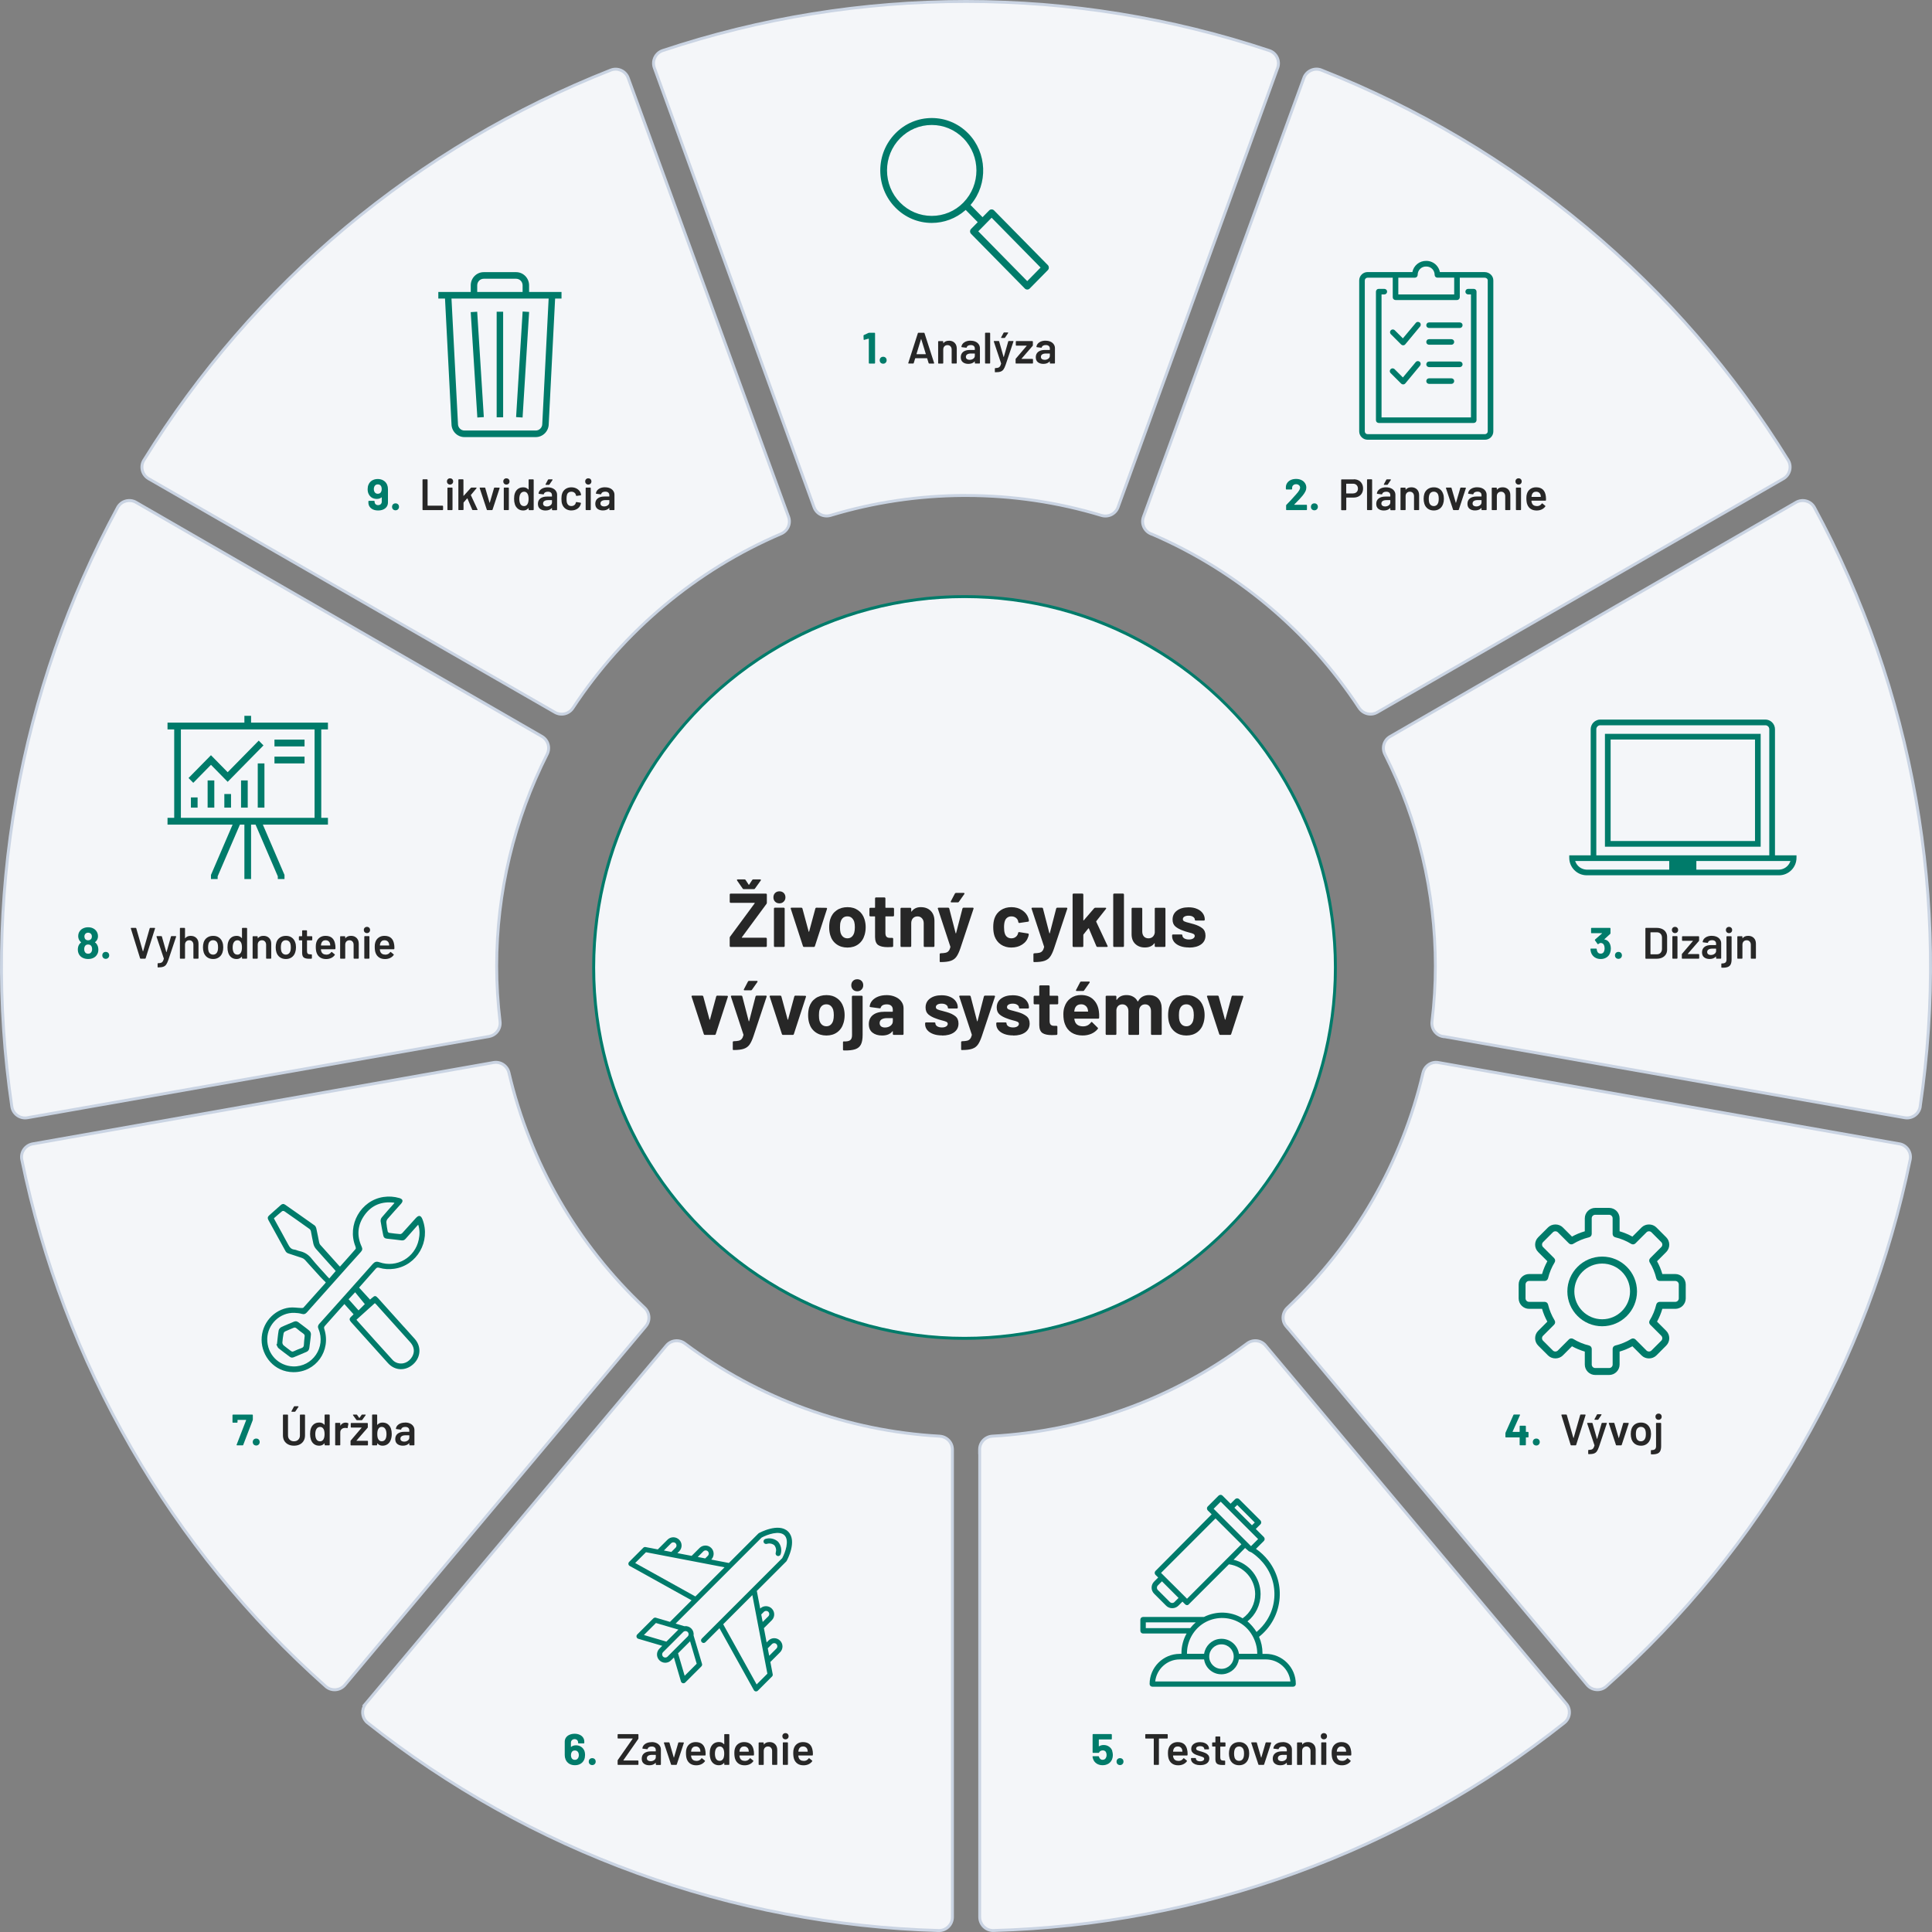
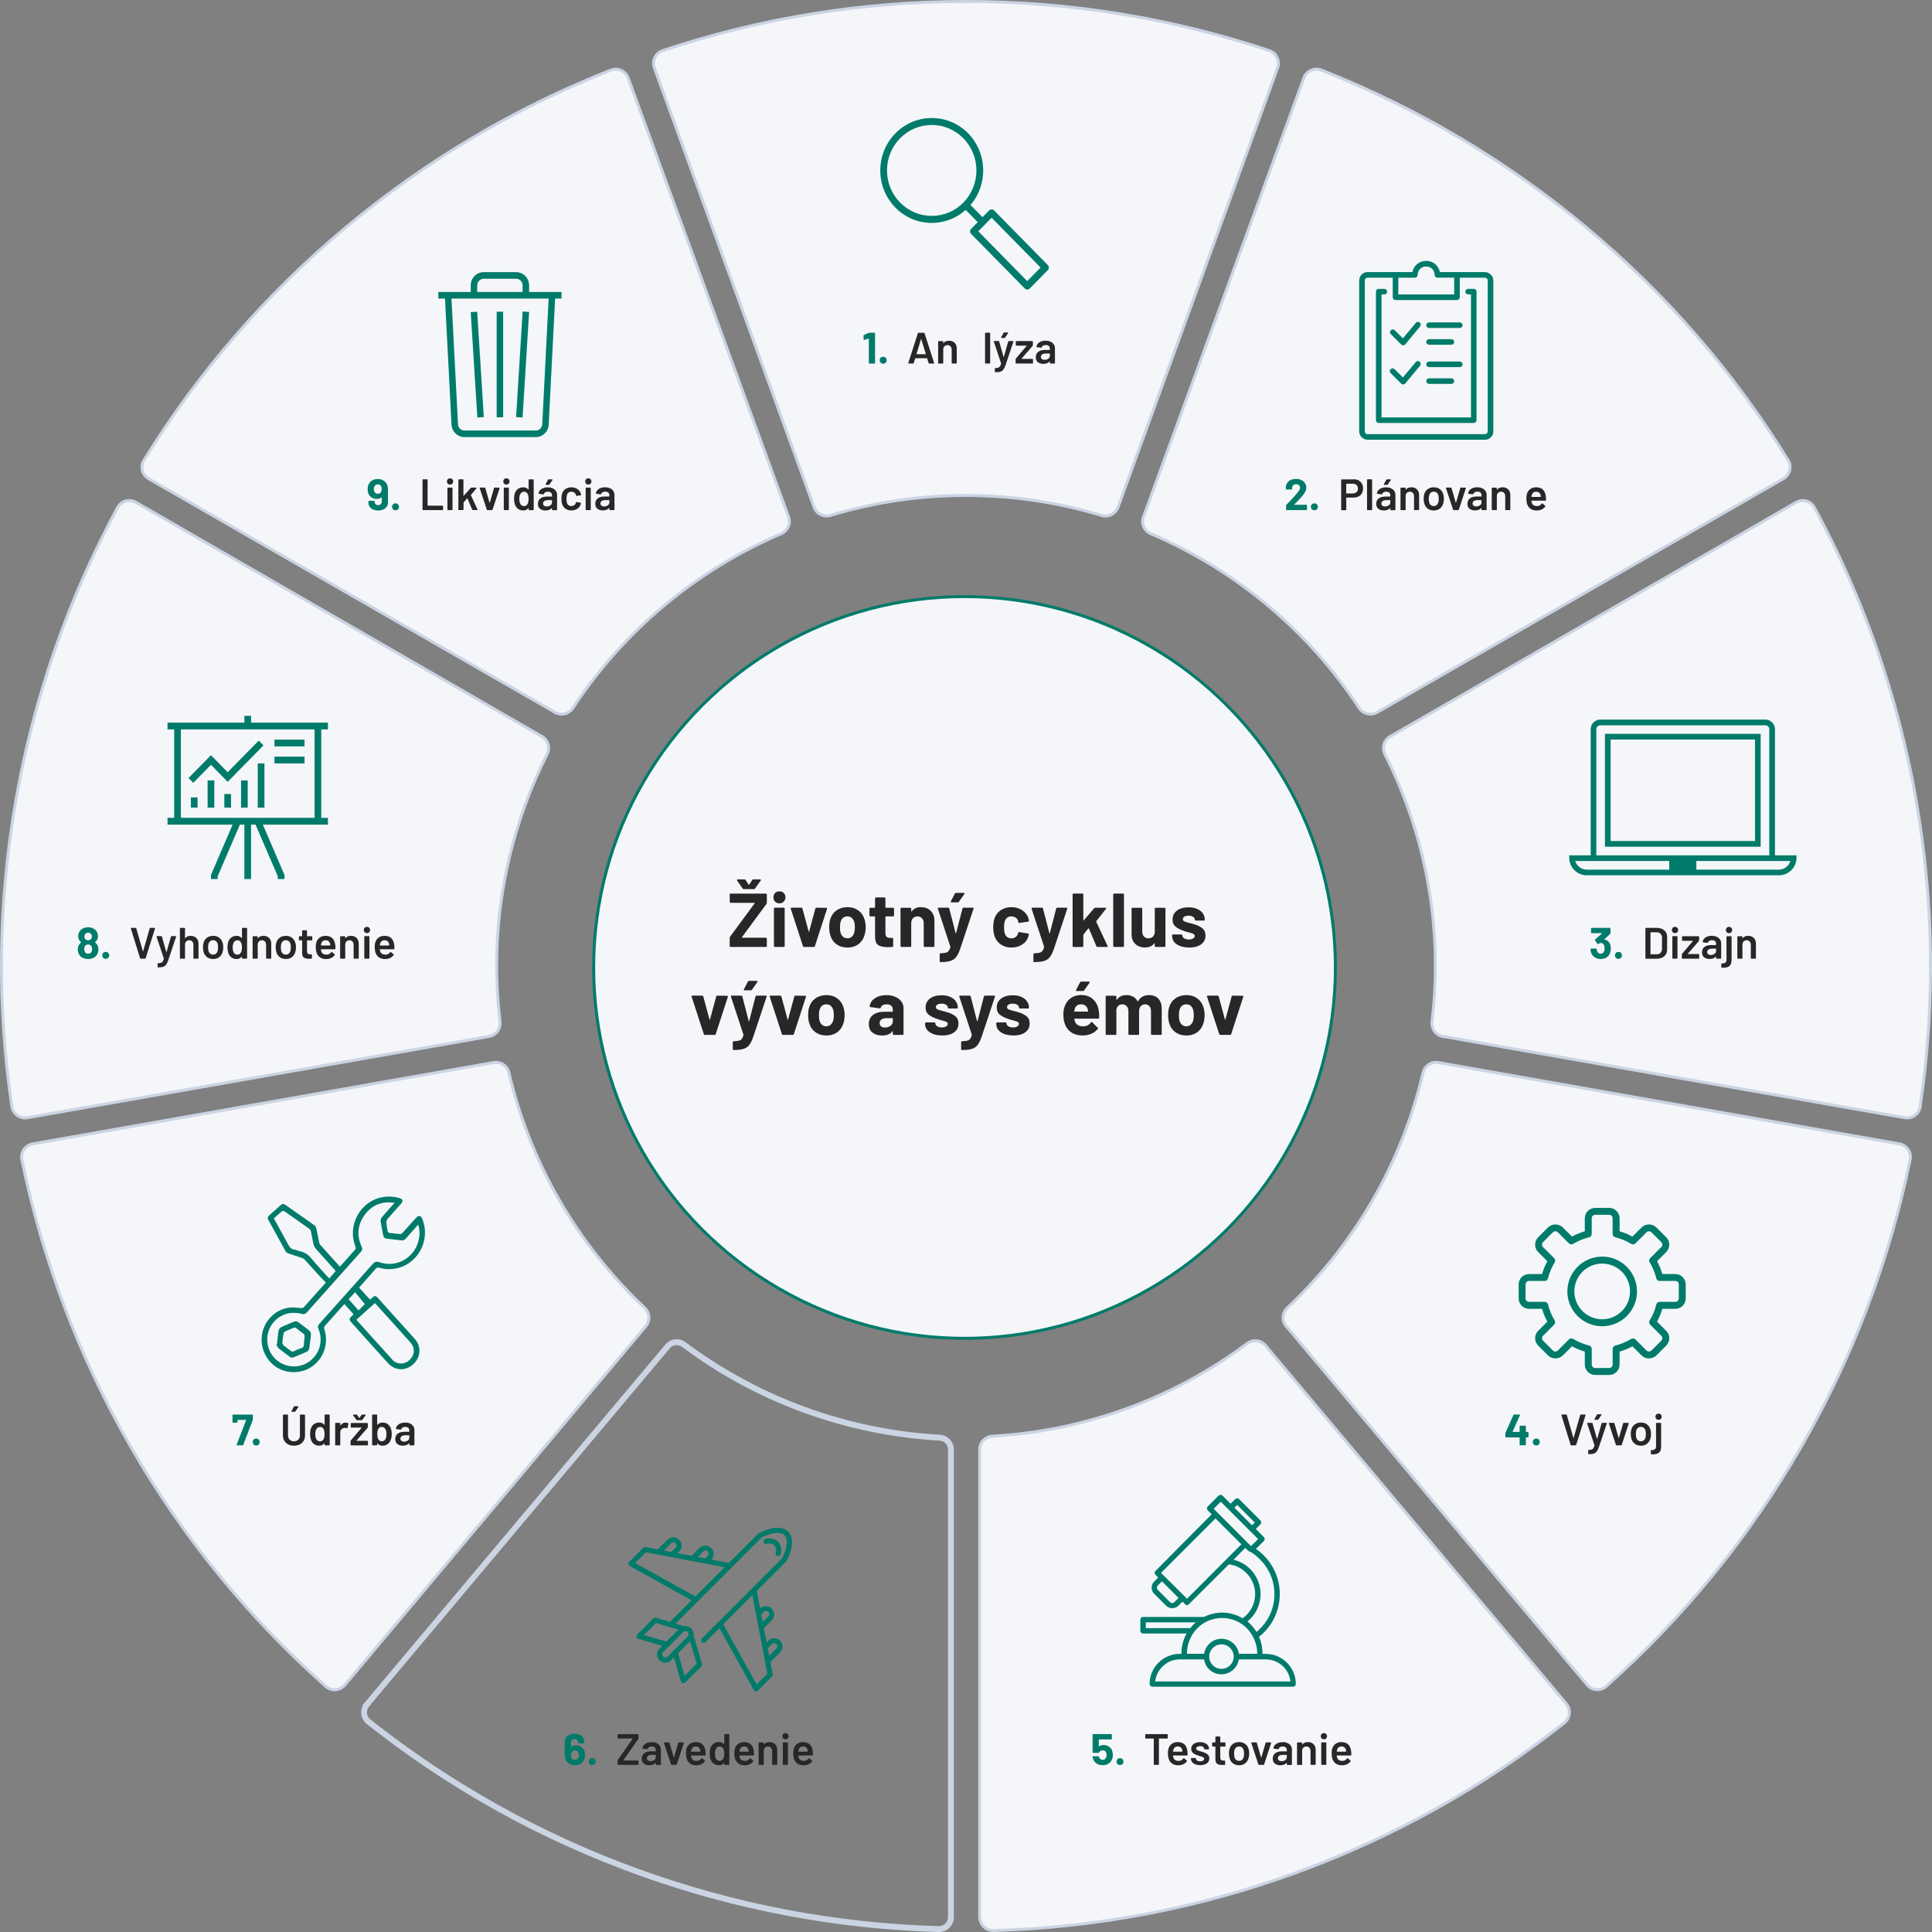
<svg xmlns="http://www.w3.org/2000/svg" viewBox="0 0 659 659">
  <rect x="0" y="0" width="659" height="659" fill="#808080" stroke="none" />
  <defs>
    <style>.d{fill:#272727;}.e{fill:#cad4e3;}.f{fill:#f4f6f9;}.g{fill:#007b6a;}.h{fill:#007b6b;}</style>
  </defs>
  <g id="a" />
  <g id="b">
    <g id="c">
      <g>
        <g>
          <path class="e" d="M375.56,176.29c2.57,.78,5.32-.55,6.26-3.09h0l-.94-.34h0l.94,.34L436.27,23.33h0l-.94-.34h0l.95,.34c.95-2.67-.42-5.63-3.14-6.54h0l-.32,.95h0l.32-.95C399.67,5.64,364.87,0,329.51,0s-70.18,5.64-103.64,16.78l.32,.95h0l-.32-.95h0c-2.7,.91-4.12,3.87-3.14,6.55h0l54.47,149.85,.94-.34h-.01l-.93,.34h0c.94,2.56,3.68,3.87,6.26,3.09h0c14.56-4.4,29.67-6.67,45.05-6.76h1c15.72,0,31.16,2.28,46.05,6.78h0Zm-92.68-1.94c-1.6,.48-3.24-.32-3.8-1.86L224.61,22.65l-.94,.34h0l.94-.34h0c-.6-1.63,.26-3.42,1.9-3.97C259.76,7.61,294.37,2,329.51,2s69.73,5.61,102.99,16.68c1.63,.55,2.48,2.34,1.89,3.97h0l-54.45,149.86c-.56,1.53-2.23,2.34-3.8,1.87l-.3,.97h0l.29-.97h0c-14.76-4.46-30.06-6.75-45.63-6.85v-.04h-1c-15.92,0-31.57,2.31-46.63,6.86Z" />
          <path class="e" d="M389.55,176.15c-.94,2.55,.34,5.34,2.81,6.39l.39-.92,.02,.03h0l-.02-.03-.39,.92,.42,.18,.03-.02c28.66,12.36,53.17,32.92,70.37,59.06l.84-.55h0l-.83,.55h0c1.48,2.23,4.44,3,6.79,1.66h0l138.57-79.7h0c2.46-1.41,3.3-4.6,1.8-7.03l-.94,.58,.14-.08,.8-.5h0c-18.55-30.05-41.69-56.75-68.9-79.48h0c-27.19-22.73-57.62-40.8-90.55-53.78h0l-.36,.92h0l.36-.93c-2.66-1.04-5.65,.33-6.63,2.98h0l.94,.35h0l-.94-.34-54.72,149.73h0ZM446.14,27.12c.6-1.61,2.42-2.44,4.04-1.81,32.72,12.9,62.97,30.86,89.99,53.45h0c27.04,22.59,50.04,49.12,68.48,78.99,.9,1.46,.4,3.39-1.09,4.25h0l.5,.87,.11,.19-.61-1.06-138.57,79.7c-1.4,.8-3.21,.36-4.13-1.03h0c-17.5-26.59-42.47-47.49-71.67-59.98l-.39,.92h0l.39-.92-.36-.16c-1.3-.74-1.91-2.29-1.39-3.69h0l-.93-.35h0l.94,.34L446.14,27.12Z" />
          <path class="e" d="M655.47,377.51c5.16-34.97,4.67-70.34-1.49-105.23h0c-6.16-34.91-17.8-68.3-34.63-99.39h0c-1.35-2.52-4.54-3.4-6.99-1.96h0l-138.46,79.88h0c-2.38,1.36-3.16,4.3-1.96,6.7l.89-.45h0l-.89,.45h0c11.26,22.25,17.17,46.96,17.17,71.99,0,6.24-.38,12.57-1.15,18.91h0c-.33,2.67,1.47,5.16,4.13,5.64l.52,.09,.04-.04,156.94,27.64h0c2.81,.5,5.49-1.41,5.9-4.23h0Zm-5.55,2.27h0l-.17,.98h0l.17-.98-157.45-27.73-.48-.08c-1.36-.46-2.24-1.82-2.06-3.3l-.99-.12h.02l.97,.12h0c.78-6.42,1.17-12.83,1.17-19.15,0-25.35-5.98-50.36-17.38-72.89h0c-.75-1.5-.24-3.27,1.17-4.07h0l-.5-.87h0l.5,.86,138.46-79.88-.5-.87h0l.5,.87h0c1.49-.88,3.42-.34,4.23,1.17l.88-.47h0l-.88,.47h0c16.74,30.91,28.3,64.1,34.42,98.8l1.31-.23-.37,.07-.94,.17h0c6.13,34.68,6.61,69.83,1.48,104.59h0c-.24,1.69-1.87,2.86-3.57,2.56Z" />
          <path class="e" d="M647.96,389.67l-.18,.98h0l.18-.98h0l-157.24-27.73h0c-2.68-.48-5.2,1.26-5.82,3.88h0l.97,.23h0l-.98-.23c-7.13,30.5-23.22,58.36-46.12,79.9h0c-1.96,1.84-2.2,4.9-.45,6.98l.02-.02h0l-.02,.02,.7,.83,.02-.02,101.94,121.52h0c1.82,2.17,5.1,2.46,7.24,.55h0c26.41-23.47,48.75-50.88,66.46-81.56,17.71-30.69,30.27-63.74,37.36-98.37h0c.58-2.8-1.3-5.5-4.09-6Zm-35,103.37c-17.6,30.5-39.81,57.74-66.06,81.07l.66,.75h0l-.66-.75h0c-1.28,1.14-3.27,.98-4.38-.34h0l-.75,.63h0l.75-.63-102.64-122.36-.02,.02h0l.02-.02-.19-.22c-.85-1.24-.68-2.93,.45-3.99h0l-.68-.72h0l.69,.72c23.18-21.8,39.48-50.01,46.7-80.9h0c.39-1.64,1.94-2.67,3.52-2.38l.18-.98h0l-.18,.98h0l157.23,27.73c1.72,.31,2.84,1.96,2.49,3.63h0c-7.05,34.42-19.53,67.27-37.13,97.77Z" />
          <path class="e" d="M533.84,581.46h.02l.77-.66h0l-102.59-122.19h0l-.75,.63h-.01l.77-.63c-1.75-2.08-4.79-2.37-6.95-.77h0c-25.11,18.78-55.3,29.78-86.63,31.53-2.69,.15-4.82,2.34-4.82,5.06v1.62l.04-.02v157.88c0,2.83,2.34,5.16,5.19,5.08l-.03-1v.03l.03,.97h0c35.31-.98,70-7.6,103.27-19.71h0c33.27-12.1,64.11-29.32,91.78-51.25l-.63-.79,.02,.02,.61,.77h0c2.23-1.78,2.53-5.06,.71-7.23l-.78,.66Zm-92.39,55.95h0c-33.07,12.04-67.55,18.62-102.64,19.59h0c-1.7,.05-3.14-1.36-3.14-3.08v-159.89c.2-1.43,1.38-2.56,2.89-2.65,31.72-1.78,62.29-12.91,87.71-31.93h0c1.34-.99,3.17-.8,4.22,.45h0l102.59,122.19h0c1.11,1.32,.92,3.32-.42,4.38h0c-27.5,21.8-58.15,38.92-91.22,50.94Z" />
          <path class="e" d="M320.54,489.38c-31.33-1.75-61.53-12.75-86.65-31.53h0l-.6,.8h0l.61-.8c-2.16-1.6-5.19-1.32-6.95,.77h0l-102.61,122.18,.03,.03h0l-.03-.03-.82,.97,.2,.1c-1.01,2.08-.53,4.67,1.37,6.18h0l.62-.78h0l-.62,.78c27.69,21.93,58.52,39.15,91.8,51.25,33.27,12.09,67.98,18.71,103.29,19.71l.03-1v.02l-.03,.98h0c2.84,.08,5.19-2.23,5.19-5.08v-159.48c0-2.72-2.13-4.91-4.82-5.06Zm2.82,164.54c0,1.74-1.43,3.13-3.14,3.08h0c-35.1-.99-69.59-7.57-102.66-19.59-33.07-12.02-63.71-29.14-91.24-50.93-1.34-1.07-1.53-3.06-.42-4.38l-.03-.03h0l.03,.03,.81-.97-.04-.02,101.79-121.2h0c1.05-1.25,2.89-1.45,4.22-.45h0c25.43,19.01,56.01,30.15,87.73,31.92,1.66,.09,2.94,1.43,2.94,3.06v159.48Z" />
          <path class="e" d="M220.67,452.7h0c1.76-2.09,1.51-5.13-.44-6.98h0c-22.9-21.54-39-49.4-46.13-79.9h0c-.61-2.62-3.13-4.34-5.81-3.89h0L11.05,389.68h0l.18,.98h0l-.18-.98c-2.79,.5-4.68,3.2-4.09,6h0c7.11,34.62,19.65,67.67,37.36,98.36,17.71,30.69,40.05,58.09,66.47,81.56h0c2.14,1.91,5.42,1.62,7.24-.55h0l102.65-122.35Zm-.91-6.49l-.22,.23h0l.22-.23Zm-51.43-83.99l.12,.7h0l-.12-.7Zm-56.22,211.89h0l-.66,.74h0l.66-.74c-26.26-23.33-48.46-50.56-66.07-81.06-17.61-30.5-30.07-63.35-37.14-97.76l-.98,.2h0l.98-.2h0c-.35-1.67,.77-3.32,2.49-3.63l157.22-27.75c1.62-.28,3.16,.76,3.53,2.37l.98-.23-.98,.23c7.22,30.89,23.51,59.09,46.7,80.89h0c1.22,1.16,1.34,3,.29,4.24h0l.76,.63h.01l-.77-.63-102.65,122.35h0c-1.11,1.33-3.1,1.48-4.38,.34Z" />
          <polygon class="e" points="173.13 366.05 172.15 366.28 172.15 366.28 173.13 366.05" />
          <path class="e" d="M9.44,381.75h0l157.49-27.73h0l-.18-.98h0l.18,.98c2.67-.48,4.46-2.97,4.13-5.64h0c-.77-6.35-1.15-12.67-1.15-18.91,0-25.03,5.93-49.75,17.17-71.99h0c1.21-2.4,.38-5.33-1.95-6.7h0L46.67,170.92l-.5,.87-.5,.87h0l138.45,79.84c1.41,.83,1.92,2.61,1.18,4.07l.95,.48-.16-.08-.79-.4h0c-11.39,22.53-17.39,47.55-17.39,72.9,0,6.32,.39,12.73,1.17,19.15h0l.97-.12h.02l-.99,.12c.2,1.64-.9,3.14-2.5,3.43L9.09,379.78h0l.18,.98h0l-.18-.98c-1.69,.31-3.33-.87-3.57-2.55h0l-.99,.14h0l1-.15c-5.13-34.76-4.65-69.89,1.48-104.6,6.13-34.7,17.69-67.89,34.43-98.8l-.88-.48h0l.87,.48h0c.8-1.5,2.74-2.04,4.24-1.18l1-1.73c-2.45-1.41-5.64-.57-7,1.96h0c-16.84,31.1-28.48,64.49-34.64,99.4-6.16,34.91-6.65,70.26-1.49,105.23h0c.41,2.82,3.12,4.74,5.9,4.24Z" />
          <path class="e" d="M50.45,163.73l.23,.13h.02l138.35,79.56h0c2.35,1.34,5.32,.61,6.79-1.66h0c17.26-26.25,41.96-46.91,70.8-59.24h0c2.46-1.05,3.75-3.83,2.81-6.39h0L214.75,26.44h0c-.97-2.68-3.98-4.04-6.64-2.98h0c-32.93,12.98-63.34,31.05-90.55,53.77h0c-27.19,22.73-50.33,49.44-68.9,79.47l.87,.54-.02-.02-.85-.53h0c-1.5,2.44-.66,5.62,1.8,7.03ZM118.84,78.77h0c27.04-22.59,57.28-40.55,90-53.45h0c1.61-.64,3.44,.18,4.02,1.8h0l.94-.34h0l-.94,.34,54.7,149.7,.93-.34h0l-.93,.34h0c.56,1.53-.19,3.22-1.71,3.87l.4,.93-.02-.05-.38-.89h0c-29.2,12.49-54.2,33.41-71.68,59.98l.83,.55h0l-.83-.55h0c-.89,1.39-2.69,1.83-4.12,1.02L51.47,162l-.1-.06c-1.43-.88-1.89-2.76-1.01-4.19h0c18.46-29.85,41.46-56.4,68.48-78.99Z" />
        </g>
        <path class="g" d="M329,205c69.04,0,125,55.96,125,125h2c0-70.14-56.86-127-127-127v2Zm-125,125c0-69.04,55.96-125,125-125v-2c-70.14,0-127,56.86-127,127h2Zm125,125c-69.04,0-125-55.96-125-125h-2c0,70.14,56.86,127,127,127v-2Zm125-125c0,69.04-55.96,125-125,125v2c70.14,0,127-56.86,127-127h-2Z" />
        <g>
          <path class="f" d="M392.75,181.63l.04-.02c29.02,12.41,53.84,33.19,71.23,59.62,1.2,1.81,3.58,2.41,5.46,1.34l138.57-79.7c1.98-1.14,2.65-3.69,1.45-5.64-18.49-29.96-41.56-56.58-68.69-79.23-27.1-22.66-57.45-40.67-90.27-53.61-2.14-.83-4.54,.26-5.34,2.39l-54.72,149.73c-.75,2.03,.26,4.28,2.26,5.13Z" />
          <path class="f" d="M278.14,172.84c.75,2.05,2.94,3.11,5.03,2.48,14.97-4.53,30.52-6.82,46.34-6.82v.02c15.82,0,31.35,2.29,46.34,6.82,2.07,.63,4.28-.45,5.03-2.48L435.33,22.99c.77-2.15-.34-4.53-2.51-5.26C399.46,6.62,364.76,1,329.51,1s-69.97,5.62-103.33,16.73c-2.17,.73-3.31,3.11-2.51,5.26l54.47,149.85Z" />
          <path class="f" d="M652.99,272.46c-6.14-34.81-17.74-68.09-34.53-99.1-1.08-2.01-3.64-2.72-5.62-1.57l-138.46,79.88c-1.89,1.08-2.54,3.44-1.57,5.39,11.33,22.39,17.27,47.25,17.27,72.44,0,6.28-.39,12.65-1.16,19.03-.26,2.16,1.18,4.15,3.32,4.53l.04-.04,157.45,27.73c2.26,.41,4.42-1.14,4.74-3.4,5.15-34.87,4.66-70.12-1.49-104.91Z" />
          <path class="f" d="M647.78,390.66l-157.24-27.73c-2.13-.39-4.17,1-4.67,3.13-7.17,30.7-23.37,58.73-46.41,80.4-1.58,1.48-1.77,3.94-.37,5.61l.02-.02,102.64,122.36c1.46,1.75,4.1,1.97,5.81,.45,26.33-23.4,48.61-50.72,66.26-81.32,17.66-30.6,30.18-63.55,37.25-98.07,.47-2.24-1.04-4.41-3.29-4.82Z" />
          <path class="f" d="M431.27,459.26c-1.4-1.66-3.84-1.91-5.59-.61-25.27,18.9-55.65,29.96-87.17,31.73-2.17,.12-3.88,1.89-3.88,4.06l.04-.02v159.5c0,2.27,1.89,4.14,4.16,4.08,35.2-.97,69.79-7.57,102.95-19.65,33.17-12.06,63.92-29.23,91.5-51.1,1.79-1.42,2.03-4.06,.57-5.81l-102.59-122.19Z" />
-           <path class="f" d="M320.49,490.38c-31.53-1.77-61.92-12.83-87.19-31.73-1.75-1.3-4.18-1.06-5.59,.61l-102.61,122.17,.04,.02c-1.46,1.75-1.22,4.38,.57,5.81,27.61,21.86,58.34,39.03,91.52,51.09,33.17,12.06,67.77,18.65,102.98,19.65,2.28,.06,4.16-1.79,4.16-4.08v-159.48c0-2.17-1.71-3.94-3.88-4.06Z" />
          <path class="f" d="M219.54,446.45c-23.05-21.67-39.24-49.7-46.42-80.4-.49-2.11-2.52-3.5-4.67-3.13L11.22,390.67c-2.26,.41-3.76,2.58-3.29,4.82,7.09,34.52,19.59,67.47,37.25,98.06,17.66,30.59,39.93,57.91,66.27,81.31,1.71,1.52,4.35,1.3,5.81-.45l102.65-122.35c1.4-1.67,1.22-4.11-.37-5.61Z" />
          <path class="f" d="M9.27,380.76l157.49-27.73c2.14-.39,3.58-2.38,3.32-4.53-.77-6.38-1.16-12.75-1.16-19.03,0-25.19,5.96-50.06,17.28-72.44,.98-1.93,.31-4.29-1.57-5.39L46.17,171.79c-1.97-1.14-4.54-.45-5.62,1.57-16.79,31.01-28.39,64.29-34.54,99.1s-6.63,70.05-1.49,104.92c.33,2.26,2.5,3.8,4.74,3.4Z" />
          <path class="f" d="M50.95,162.87h.02l138.59,79.7c1.89,1.08,4.28,.49,5.46-1.34,17.37-26.41,42.22-47.2,71.24-59.61,2-.85,3.01-3.08,2.26-5.13L213.81,26.78c-.77-2.15-3.2-3.25-5.34-2.39-32.83,12.94-63.15,30.95-90.28,53.61-27.11,22.66-50.18,49.29-68.69,79.23-1.2,1.95-.53,4.5,1.45,5.64Z" />
          <circle class="f" cx="329" cy="330" r="126" />
        </g>
        <g>
          <path class="g" d="M509.14,94.55c-.15-.35-.38-.67-.66-.93-.57-.52-1.31-.81-2.08-.81h-15.25c-.18-.87-.58-1.67-1.18-2.32-.45-.48-.99-.86-1.59-1.12-.6-.26-1.25-.39-1.91-.38-1.11-.02-2.19,.35-3.05,1.05s-1.45,1.67-1.66,2.76h-15.28c-.76,0-1.49,.3-2.02,.84-.54,.54-.84,1.26-.84,2.02v51.47c0,.76,.3,1.49,.84,2.02,.54,.54,1.26,.84,2.02,.84h40.03c.38,0,.75-.07,1.1-.21,.35-.14,.67-.35,.93-.62,.27-.27,.48-.58,.62-.93,.14-.35,.21-.72,.21-1.1v-51.47c0-.39-.08-.77-.23-1.12Zm-32.18,.17h5.65c.25,0,.5-.1,.67-.28,.18-.18,.28-.42,.28-.67,0-.38,.07-.76,.21-1.11,.14-.35,.36-.67,.63-.94,.27-.27,.59-.48,.95-.62,.35-.14,.73-.21,1.11-.19,.4-.01,.79,.06,1.16,.21,.37,.15,.7,.38,.97,.67,.49,.54,.76,1.24,.76,1.97,0,.25,.1,.5,.28,.67,.18,.18,.42,.28,.67,.28h5.72v5.72h-19.06v-5.72Zm30.5,52.42c0,.25-.1,.5-.28,.67-.18,.18-.42,.28-.67,.28h-40.03c-.25,0-.5-.1-.67-.28-.18-.18-.28-.42-.28-.67v-51.47c0-.25,.1-.5,.28-.67,.18-.18,.42-.28,.67-.28h8.58v6.67c0,.25,.1,.5,.28,.67,.18,.18,.42,.28,.67,.28h20.97c.25,0,.5-.1,.67-.28,.18-.18,.28-.42,.28-.67v-6.67h8.47c.29,0,.56,.1,.78,.29,.09,.08,.16,.19,.21,.3,.05,.11,.07,.24,.07,.36v51.47Z" />
          <path class="g" d="M502.7,98.53h-1.91c-.25,0-.5,.1-.67,.28-.18,.18-.28,.42-.28,.67s.1,.5,.28,.67c.18,.18,.42,.28,.67,.28h.95v41.94h-30.5v-41.94h.95c.25,0,.5-.1,.67-.28,.18-.18,.28-.42,.28-.67s-.1-.5-.28-.67c-.18-.18-.42-.28-.67-.28h-1.91c-.25,0-.5,.1-.67,.28-.18,.18-.28,.42-.28,.67v43.84c0,.25,.1,.5,.28,.67,.18,.18,.42,.28,.67,.28h32.41c.25,0,.5-.1,.67-.28,.18-.18,.28-.42,.28-.67v-43.84c0-.25-.1-.5-.28-.67-.18-.18-.42-.28-.67-.28Z" />
          <path class="g" d="M487.45,111.88h10.48c.25,0,.5-.1,.67-.28,.18-.18,.28-.42,.28-.67s-.1-.5-.28-.67c-.18-.18-.42-.28-.67-.28h-10.48c-.25,0-.5,.1-.67,.28-.18,.18-.28,.42-.28,.67s.1,.5,.28,.67c.18,.18,.42,.28,.67,.28Z" />
          <path class="g" d="M487.45,117.59h7.62c.25,0,.5-.1,.67-.28,.18-.18,.28-.42,.28-.67s-.1-.5-.28-.67c-.18-.18-.42-.28-.67-.28h-7.62c-.25,0-.5,.1-.67,.28-.18,.18-.28,.42-.28,.67s.1,.5,.28,.67c.18,.18,.42,.28,.67,.28Z" />
          <path class="g" d="M477.92,117.5c.18,.18,.42,.28,.67,.28h.04c.14,0,.27-.03,.39-.09,.12-.06,.23-.14,.32-.25l5.02-6.04c.09-.09,.15-.21,.2-.33,.04-.12,.06-.25,.05-.38s-.04-.25-.1-.37-.14-.22-.24-.3c-.1-.08-.21-.14-.34-.18s-.25-.05-.38-.04c-.13,.01-.25,.05-.36,.12-.11,.06-.21,.15-.29,.25l-4.38,5.24-2.8-2.79c-.18-.16-.42-.25-.66-.25-.24,0-.48,.11-.65,.28-.17,.17-.27,.41-.28,.65,0,.24,.08,.48,.25,.66l3.53,3.53Z" />
          <path class="g" d="M487.45,125.22h10.48c.25,0,.5-.1,.67-.28,.18-.18,.28-.42,.28-.67s-.1-.5-.28-.67c-.18-.18-.42-.28-.67-.28h-10.48c-.25,0-.5,.1-.67,.28-.18,.18-.28,.42-.28,.67s.1,.5,.28,.67c.18,.18,.42,.28,.67,.28Z" />
          <path class="g" d="M487.45,130.94h7.62c.25,0,.5-.1,.67-.28,.18-.18,.28-.42,.28-.67s-.1-.5-.28-.67c-.18-.18-.42-.28-.67-.28h-7.62c-.25,0-.5,.1-.67,.28-.18,.18-.28,.42-.28,.67s.1,.5,.28,.67c.18,.18,.42,.28,.67,.28Z" />
          <path class="g" d="M474.39,127.31l3.53,3.53c.18,.18,.42,.28,.67,.28h.07c.13,0,.26-.04,.38-.1,.12-.06,.22-.14,.31-.24l5.02-6.04c.16-.19,.24-.44,.22-.7-.02-.25-.14-.49-.34-.65-.19-.16-.44-.24-.7-.22-.25,.02-.49,.14-.65,.34l-4.38,5.24-2.8-2.79c-.09-.1-.19-.17-.31-.23-.12-.05-.24-.08-.37-.09-.13,0-.26,.02-.38,.07-.12,.05-.23,.12-.32,.21-.09,.09-.16,.2-.21,.32-.05,.12-.07,.25-.07,.38,0,.13,.03,.26,.09,.37,.05,.12,.13,.22,.23,.31Z" />
        </g>
        <path class="d" d="M416.22,353c-.17,0-.29-.09-.34-.26l-4.16-12.77s-.03-.08-.03-.13c0-.16,.1-.23,.29-.23h3.35c.19,0,.31,.09,.36,.26l2.13,7.88c.02,.05,.04,.08,.08,.08s.06-.03,.08-.08l2.13-7.88c.05-.17,.17-.26,.36-.26l3.35,.05c.1,0,.18,.03,.23,.1,.05,.05,.06,.14,.03,.26l-4.13,12.71c-.05,.17-.16,.26-.34,.26h-3.41Z" />
        <path class="d" d="M404.67,350.06c.57,0,1.06-.17,1.46-.52s.68-.82,.86-1.43c.14-.55,.21-1.16,.21-1.82,0-.73-.07-1.34-.21-1.85-.19-.59-.49-1.05-.88-1.38s-.88-.49-1.46-.49-1.08,.16-1.48,.49c-.38,.33-.66,.79-.83,1.38-.14,.42-.21,1.03-.21,1.85s.06,1.39,.18,1.82c.17,.61,.46,1.08,.86,1.43,.42,.35,.92,.52,1.51,.52Zm0,3.15c-1.46,0-2.7-.38-3.74-1.14s-1.75-1.8-2.13-3.12c-.24-.81-.36-1.7-.36-2.65,0-1.02,.12-1.94,.36-2.76,.4-1.28,1.12-2.29,2.16-3.02s2.29-1.09,3.74-1.09,2.63,.36,3.64,1.09c1.01,.71,1.72,1.71,2.13,2.99,.28,.87,.42,1.78,.42,2.73s-.12,1.81-.36,2.63c-.38,1.35-1.09,2.42-2.13,3.2-1.02,.76-2.26,1.14-3.72,1.14Z" />
        <path class="d" d="M391.95,339.43c1.35,0,2.41,.41,3.17,1.22s1.14,1.96,1.14,3.43v8.61c0,.09-.03,.16-.1,.23-.05,.05-.12,.08-.21,.08h-3.04c-.09,0-.16-.03-.23-.08-.05-.07-.08-.15-.08-.23v-7.8c0-.71-.18-1.27-.55-1.69-.36-.42-.85-.62-1.46-.62s-1.1,.21-1.48,.62c-.38,.42-.57,.97-.57,1.66v7.83c0,.09-.03,.16-.1,.23-.05,.05-.12,.08-.21,.08h-3.02c-.09,0-.16-.03-.23-.08-.05-.07-.08-.15-.08-.23v-7.8c0-.69-.19-1.25-.57-1.66-.38-.43-.88-.65-1.48-.65-.55,0-1.02,.16-1.4,.49-.36,.33-.58,.79-.65,1.38v8.24c0,.09-.03,.16-.1,.23-.05,.05-.12,.08-.21,.08h-3.04c-.09,0-.16-.03-.23-.08-.05-.07-.08-.15-.08-.23v-12.74c0-.09,.03-.16,.08-.21,.07-.07,.15-.1,.23-.1h3.04c.09,0,.16,.03,.21,.1,.07,.05,.1,.12,.1,.21v1.01c0,.05,.02,.09,.05,.1s.07,0,.1-.05c.71-1.06,1.81-1.59,3.3-1.59,.87,0,1.62,.18,2.26,.55,.66,.36,1.16,.88,1.51,1.56,.05,.1,.11,.1,.18,0,.38-.71,.89-1.24,1.53-1.59,.66-.35,1.4-.52,2.21-.52Z" />
        <path class="d" d="M367.25,338.02c-.12,0-.2-.03-.23-.1-.03-.07-.03-.16,.03-.26l1.38-2.63c.07-.16,.2-.23,.39-.23h2.63c.12,0,.2,.04,.23,.13,.05,.07,.04,.16-.03,.26l-1.85,2.63c-.09,.14-.21,.21-.36,.21h-2.18Zm1.51,4.55c-1.09,0-1.81,.51-2.16,1.53-.07,.23-.13,.5-.18,.83,0,.09,.04,.13,.13,.13h4.5c.1,0,.14-.04,.1-.13-.09-.5-.13-.75-.13-.73-.16-.52-.43-.92-.83-1.2-.38-.29-.86-.44-1.43-.44Zm6.06,2.37c.1,.66,.14,1.4,.1,2.21-.02,.21-.13,.31-.34,.31h-8.03c-.1,0-.14,.04-.1,.13,.05,.35,.15,.69,.29,1.04,.45,.97,1.37,1.46,2.76,1.46,1.11-.02,1.98-.47,2.63-1.35,.07-.1,.15-.16,.23-.16,.05,0,.11,.03,.18,.1l1.87,1.85c.09,.09,.13,.16,.13,.23,0,.03-.03,.1-.1,.21-.57,.71-1.31,1.27-2.21,1.66-.9,.38-1.89,.57-2.96,.57-1.49,0-2.76-.34-3.8-1.01-1.02-.68-1.76-1.62-2.21-2.83-.36-.87-.55-2-.55-3.41,0-.95,.13-1.79,.39-2.52,.4-1.23,1.09-2.21,2.08-2.94,1.01-.73,2.19-1.09,3.56-1.09,1.73,0,3.12,.5,4.16,1.51,1.06,1.01,1.7,2.35,1.92,4.03Z" />
-         <path class="d" d="M360.96,342.26c0,.09-.03,.16-.1,.23-.05,.05-.12,.08-.21,.08h-2.5c-.09,0-.13,.04-.13,.13v5.51c0,.57,.11,1,.34,1.27,.24,.28,.62,.42,1.14,.42h.86c.09,0,.16,.03,.21,.1,.07,.05,.1,.12,.1,.21v2.47c0,.19-.1,.3-.31,.34-.73,.03-1.25,.05-1.56,.05-1.44,0-2.51-.23-3.22-.7-.71-.49-1.07-1.39-1.09-2.7v-6.97c0-.09-.04-.13-.13-.13h-1.48c-.09,0-.16-.03-.23-.08-.05-.07-.08-.15-.08-.23v-2.31c0-.09,.03-.16,.08-.21,.07-.07,.15-.1,.23-.1h1.48c.09,0,.13-.04,.13-.13v-3.09c0-.09,.03-.16,.08-.21,.07-.07,.15-.1,.23-.1h2.91c.09,0,.16,.03,.21,.1,.07,.05,.1,.12,.1,.21v3.09c0,.09,.04,.13,.13,.13h2.5c.09,0,.16,.03,.21,.1,.07,.05,.1,.12,.1,.21v2.31Z" />
        <path class="d" d="M345.59,353.18c-1.16,0-2.18-.16-3.04-.49-.87-.33-1.54-.79-2.03-1.38-.47-.59-.7-1.26-.7-2v-.26c0-.09,.03-.16,.08-.21,.07-.07,.15-.1,.23-.1h2.89c.09,0,.16,.03,.21,.1,.07,.05,.1,.12,.1,.21v.03c0,.38,.21,.71,.62,.99,.43,.26,.97,.39,1.61,.39,.59,0,1.07-.11,1.43-.34,.36-.24,.55-.54,.55-.88,0-.31-.16-.55-.47-.7-.31-.16-.82-.32-1.53-.49-.81-.21-1.46-.41-1.92-.6-1.11-.38-1.99-.85-2.65-1.4-.66-.55-.99-1.35-.99-2.39,0-1.28,.49-2.3,1.48-3.04,1.01-.76,2.33-1.14,3.98-1.14,1.11,0,2.08,.18,2.91,.55,.83,.35,1.47,.84,1.92,1.48,.47,.64,.7,1.37,.7,2.18,0,.09-.03,.16-.1,.23-.05,.05-.12,.08-.21,.08h-2.78c-.09,0-.16-.03-.23-.08-.05-.07-.08-.15-.08-.23,0-.38-.2-.7-.6-.96-.38-.26-.89-.39-1.53-.39-.57,0-1.04,.1-1.4,.31-.36,.21-.55,.49-.55,.86s.17,.61,.52,.78c.36,.17,.96,.36,1.79,.55,.19,.05,.41,.11,.65,.18,.24,.05,.5,.12,.78,.21,1.23,.36,2.2,.83,2.91,1.4,.71,.57,1.07,1.4,1.07,2.5,0,1.28-.51,2.29-1.53,3.02-1.01,.71-2.37,1.07-4.08,1.07Z" />
        <path class="d" d="M328.02,358.17c-.05,0-.1-.03-.13-.1-.03-.05-.05-.12-.05-.21v-2.39c0-.09,.03-.16,.08-.23,.07-.05,.15-.08,.23-.08,.73-.02,1.3-.08,1.72-.18,.43-.1,.77-.3,1.01-.6,.26-.29,.46-.73,.6-1.3,.02-.03,.02-.09,0-.16l-4.26-12.95s-.03-.08-.03-.13c0-.16,.1-.23,.29-.23h3.25c.19,0,.31,.09,.36,.26l2.18,8.42c.02,.05,.04,.08,.08,.08s.06-.03,.08-.08l2.18-8.42c.05-.17,.17-.26,.36-.26h3.17c.1,0,.17,.03,.21,.1,.05,.05,.06,.14,.03,.26l-4.5,13.52c-.43,1.27-.88,2.21-1.33,2.83-.45,.64-1.08,1.11-1.9,1.4s-1.97,.44-3.46,.44h-.18Z" />
        <path class="d" d="M321.32,353.18c-1.16,0-2.18-.16-3.04-.49-.87-.33-1.54-.79-2.03-1.38-.47-.59-.7-1.26-.7-2v-.26c0-.09,.03-.16,.08-.21,.07-.07,.15-.1,.23-.1h2.89c.09,0,.16,.03,.21,.1,.07,.05,.1,.12,.1,.21v.03c0,.38,.21,.71,.62,.99,.43,.26,.97,.39,1.61,.39,.59,0,1.07-.11,1.43-.34,.36-.24,.55-.54,.55-.88,0-.31-.16-.55-.47-.7-.31-.16-.82-.32-1.53-.49-.81-.21-1.46-.41-1.92-.6-1.11-.38-1.99-.85-2.65-1.4-.66-.55-.99-1.35-.99-2.39,0-1.28,.49-2.3,1.48-3.04,1.01-.76,2.33-1.14,3.98-1.14,1.11,0,2.08,.18,2.91,.55,.83,.35,1.47,.84,1.92,1.48,.47,.64,.7,1.37,.7,2.18,0,.09-.03,.16-.1,.23-.05,.05-.12,.08-.21,.08h-2.78c-.09,0-.16-.03-.23-.08-.05-.07-.08-.15-.08-.23,0-.38-.2-.7-.6-.96-.38-.26-.89-.39-1.53-.39-.57,0-1.04,.1-1.4,.31-.36,.21-.55,.49-.55,.86s.17,.61,.52,.78c.36,.17,.96,.36,1.79,.55,.19,.05,.41,.11,.65,.18,.24,.05,.5,.12,.78,.21,1.23,.36,2.2,.83,2.91,1.4,.71,.57,1.07,1.4,1.07,2.5,0,1.28-.51,2.29-1.53,3.02-1.01,.71-2.37,1.07-4.08,1.07Z" />
        <path class="d" d="M301.86,350.48c.75,0,1.38-.2,1.9-.6,.52-.4,.78-.91,.78-1.53v-.94c0-.09-.04-.13-.13-.13h-1.87c-.78,0-1.4,.15-1.85,.44-.43,.29-.65,.71-.65,1.25,0,.47,.16,.84,.49,1.12,.33,.26,.77,.39,1.33,.39Zm.52-11.05c1.13,0,2.13,.2,3.02,.6,.88,.38,1.57,.91,2.05,1.59,.5,.68,.75,1.43,.75,2.26v8.81c0,.09-.03,.16-.1,.23-.05,.05-.12,.08-.21,.08h-3.04c-.09,0-.16-.03-.23-.08-.05-.07-.08-.15-.08-.23v-.86c0-.05-.02-.09-.05-.1-.03-.02-.07,0-.1,.05-.73,.95-1.9,1.43-3.51,1.43-1.35,0-2.44-.33-3.28-.99s-1.25-1.63-1.25-2.91,.47-2.37,1.4-3.09c.94-.75,2.27-1.12,4-1.12h2.65c.09,0,.13-.04,.13-.13v-.57c0-.57-.17-1.01-.52-1.33-.35-.33-.87-.49-1.56-.49-.54,0-.99,.1-1.35,.29-.35,.19-.57,.46-.68,.81-.05,.19-.16,.28-.34,.26l-3.15-.42c-.21-.03-.3-.11-.29-.23,.07-.73,.36-1.39,.86-1.98,.52-.59,1.2-1.05,2.03-1.38,.85-.33,1.79-.49,2.83-.49Z" />
-         <path class="d" d="M287.85,358.3c-.21,0-.31-.1-.31-.31v-2.47c0-.23,.11-.32,.34-.29,1.02,.03,1.73-.11,2.13-.44,.42-.33,.62-.91,.62-1.74l-.05-13.1c0-.09,.03-.16,.08-.21,.07-.07,.15-.1,.23-.1h3.04c.09,0,.16,.03,.21,.1,.07,.05,.1,.12,.1,.21v13.05c0,1.4-.19,2.49-.57,3.25-.38,.78-1.03,1.33-1.95,1.64-.9,.31-2.19,.45-3.87,.42Zm4.55-20.18c-.59,0-1.07-.19-1.46-.57-.38-.4-.57-.89-.57-1.48s.19-1.1,.57-1.48,.87-.57,1.46-.57,1.1,.19,1.48,.57,.57,.88,.57,1.48-.2,1.08-.6,1.48-.87,.57-1.46,.57Z" />
        <path class="d" d="M281.88,350.06c.57,0,1.06-.17,1.46-.52s.68-.82,.86-1.43c.14-.55,.21-1.16,.21-1.82,0-.73-.07-1.34-.21-1.85-.19-.59-.49-1.05-.88-1.38-.4-.33-.88-.49-1.46-.49s-1.08,.16-1.48,.49c-.38,.33-.66,.79-.83,1.38-.14,.42-.21,1.03-.21,1.85s.06,1.39,.18,1.82c.17,.61,.46,1.08,.86,1.43,.42,.35,.92,.52,1.51,.52Zm0,3.15c-1.46,0-2.7-.38-3.74-1.14-1.04-.76-1.75-1.8-2.13-3.12-.24-.81-.36-1.7-.36-2.65,0-1.02,.12-1.94,.36-2.76,.4-1.28,1.12-2.29,2.16-3.02,1.04-.73,2.29-1.09,3.74-1.09s2.63,.36,3.64,1.09c1.01,.71,1.72,1.71,2.13,2.99,.28,.87,.42,1.78,.42,2.73s-.12,1.81-.36,2.63c-.38,1.35-1.09,2.42-2.13,3.2-1.02,.76-2.26,1.14-3.72,1.14Z" />
        <path class="d" d="M267.05,353c-.17,0-.29-.09-.34-.26l-4.16-12.77s-.03-.08-.03-.13c0-.16,.1-.23,.29-.23h3.35c.19,0,.31,.09,.36,.26l2.13,7.88c.02,.05,.04,.08,.08,.08s.06-.03,.08-.08l2.13-7.88c.05-.17,.17-.26,.36-.26l3.35,.05c.1,0,.18,.03,.23,.1,.05,.05,.06,.14,.03,.26l-4.13,12.71c-.05,.17-.16,.26-.34,.26h-3.41Z" />
        <path class="d" d="M253.95,337.79c-.12,0-.2-.03-.23-.1s-.03-.16,.03-.26l1.38-2.63c.07-.16,.2-.23,.39-.23h2.63c.12,0,.2,.04,.23,.13,.05,.07,.04,.16-.03,.26l-1.85,2.63c-.09,.14-.21,.21-.36,.21h-2.18Zm-3.82,20.38c-.05,0-.1-.03-.13-.1-.03-.05-.05-.12-.05-.21v-2.39c0-.09,.03-.16,.08-.23,.07-.05,.15-.08,.23-.08,.73-.02,1.3-.08,1.72-.18,.43-.1,.77-.3,1.01-.6,.26-.29,.46-.73,.6-1.3,.02-.03,.02-.09,0-.16l-4.26-12.95s-.03-.08-.03-.13c0-.16,.1-.23,.29-.23h3.25c.19,0,.31,.09,.36,.26l2.18,8.42c.02,.05,.04,.08,.08,.08s.06-.03,.08-.08l2.18-8.42c.05-.17,.17-.26,.36-.26h3.17c.1,0,.17,.03,.21,.1,.05,.05,.06,.14,.03,.26l-4.5,13.52c-.43,1.27-.88,2.21-1.33,2.83-.45,.64-1.08,1.11-1.9,1.4-.81,.29-1.97,.44-3.46,.44h-.18Z" />
        <path class="d" d="M240.41,353c-.17,0-.29-.09-.34-.26l-4.16-12.77s-.03-.08-.03-.13c0-.16,.1-.23,.29-.23h3.35c.19,0,.31,.09,.36,.26l2.13,7.88c.02,.05,.04,.08,.08,.08s.06-.03,.08-.08l2.13-7.88c.05-.17,.17-.26,.36-.26l3.35,.05c.1,0,.18,.03,.23,.1,.05,.05,.06,.14,.03,.26l-4.13,12.71c-.05,.17-.16,.26-.34,.26h-3.41Z" />
        <path class="d" d="M405.57,323.18c-1.16,0-2.18-.16-3.04-.49-.87-.33-1.54-.79-2.03-1.38-.47-.59-.7-1.26-.7-2v-.26c0-.09,.03-.16,.08-.21,.07-.07,.15-.1,.23-.1h2.89c.09,0,.16,.03,.21,.1,.07,.05,.1,.12,.1,.21v.03c0,.38,.21,.71,.62,.99,.43,.26,.97,.39,1.61,.39,.59,0,1.07-.11,1.43-.34,.36-.24,.55-.54,.55-.88,0-.31-.16-.55-.47-.7-.31-.16-.82-.32-1.53-.49-.81-.21-1.46-.41-1.92-.6-1.11-.38-1.99-.85-2.65-1.4-.66-.55-.99-1.35-.99-2.39,0-1.28,.49-2.3,1.48-3.04,1.01-.76,2.33-1.14,3.98-1.14,1.11,0,2.08,.18,2.91,.55,.83,.35,1.47,.84,1.92,1.48,.47,.64,.7,1.37,.7,2.18,0,.09-.03,.16-.1,.23-.05,.05-.12,.08-.21,.08h-2.78c-.09,0-.16-.03-.23-.08-.05-.07-.08-.15-.08-.23,0-.38-.2-.7-.6-.96-.38-.26-.89-.39-1.53-.39-.57,0-1.04,.1-1.4,.31-.36,.21-.55,.49-.55,.86s.17,.61,.52,.78c.36,.17,.96,.36,1.79,.55,.19,.05,.41,.11,.65,.18,.24,.05,.5,.12,.78,.21,1.23,.36,2.2,.83,2.91,1.4,.71,.57,1.07,1.4,1.07,2.5,0,1.28-.51,2.29-1.53,3.02-1.01,.71-2.37,1.07-4.08,1.07Z" />
        <path class="d" d="M393.87,309.95c0-.09,.03-.16,.08-.21,.07-.07,.15-.1,.23-.1h3.04c.09,0,.16,.03,.21,.1,.07,.05,.1,.12,.1,.21v12.74c0,.09-.03,.16-.1,.23-.05,.05-.12,.08-.21,.08h-3.04c-.09,0-.16-.03-.23-.08-.05-.07-.08-.15-.08-.23v-.88c0-.05-.02-.08-.05-.08-.03-.02-.07,0-.1,.05-.69,.94-1.77,1.4-3.22,1.4-1.32,0-2.4-.4-3.25-1.2s-1.27-1.92-1.27-3.35v-8.68c0-.09,.03-.16,.08-.21,.07-.07,.15-.1,.23-.1h3.02c.09,0,.16,.03,.21,.1,.07,.05,.1,.12,.1,.21v7.77c0,.69,.18,1.26,.55,1.69,.38,.43,.9,.65,1.56,.65,.59,0,1.07-.17,1.46-.52,.38-.36,.62-.83,.7-1.4v-8.19Z" />
        <path class="d" d="M380.03,323c-.09,0-.16-.03-.23-.08-.05-.07-.08-.15-.08-.23v-17.58c0-.09,.03-.16,.08-.21,.07-.07,.15-.1,.23-.1h3.04c.09,0,.16,.03,.21,.1,.07,.05,.1,.12,.1,.21v17.58c0,.09-.03,.16-.1,.23-.05,.05-.12,.08-.21,.08h-3.04Z" />
        <path class="d" d="M366.17,323c-.09,0-.16-.03-.23-.08-.05-.07-.08-.15-.08-.23v-17.58c0-.09,.03-.16,.08-.21,.07-.07,.15-.1,.23-.1h3.04c.09,0,.16,.03,.21,.1,.07,.05,.1,.12,.1,.21v8.76c0,.05,.02,.09,.05,.1,.03,0,.07-.02,.1-.05l3.54-4.11c.12-.12,.25-.18,.39-.18h3.46c.17,0,.26,.06,.26,.18,0,.05-.03,.12-.08,.21l-3.3,4.19c-.03,.07-.04,.13-.03,.18l3.87,8.24c.03,.07,.05,.12,.05,.16,0,.14-.1,.21-.29,.21h-3.2c-.17,0-.29-.08-.36-.23l-2.57-6.08s-.05-.05-.1-.05c-.03-.02-.06,0-.08,.03l-1.66,2.08c-.03,.07-.05,.12-.05,.16v3.8c0,.09-.03,.16-.1,.23-.05,.05-.12,.08-.21,.08h-3.04Z" />
        <path class="d" d="M352.68,328.17c-.05,0-.1-.03-.13-.1-.03-.05-.05-.12-.05-.21v-2.39c0-.09,.03-.16,.08-.23,.07-.05,.15-.08,.23-.08,.73-.02,1.3-.08,1.72-.18,.43-.1,.77-.3,1.01-.6,.26-.29,.46-.73,.6-1.3,.02-.03,.02-.09,0-.16l-4.26-12.95s-.03-.08-.03-.13c0-.16,.1-.23,.29-.23h3.25c.19,0,.31,.09,.36,.26l2.18,8.42c.02,.05,.04,.08,.08,.08s.06-.03,.08-.08l2.18-8.42c.05-.17,.17-.26,.36-.26h3.17c.1,0,.17,.03,.21,.1,.05,.05,.06,.14,.03,.26l-4.5,13.52c-.43,1.27-.88,2.21-1.33,2.83-.45,.64-1.08,1.11-1.9,1.4-.81,.29-1.97,.44-3.46,.44h-.18Z" />
        <path class="d" d="M345,323.21c-1.39,0-2.59-.35-3.61-1.04-1.01-.69-1.72-1.65-2.16-2.86-.29-.87-.44-1.89-.44-3.07s.15-2.17,.44-3.02c.42-1.18,1.14-2.11,2.16-2.78,1.02-.68,2.23-1.01,3.61-1.01s2.6,.35,3.64,1.04c1.06,.69,1.76,1.57,2.11,2.63,.14,.42,.21,.73,.21,.94v.05c0,.16-.09,.25-.26,.29l-2.99,.44h-.05c-.16,0-.26-.09-.31-.26l-.08-.42c-.12-.45-.39-.82-.81-1.12s-.91-.44-1.48-.44-1.02,.14-1.4,.42c-.38,.28-.65,.66-.81,1.14-.19,.52-.29,1.23-.29,2.13s.09,1.61,.26,2.13c.16,.52,.42,.93,.81,1.22,.4,.29,.88,.44,1.43,.44s1.01-.14,1.4-.42c.42-.29,.7-.69,.86-1.2,.02-.03,.03-.09,.03-.16,.02-.02,.03-.04,.03-.08,.02-.21,.14-.29,.36-.26l2.99,.47c.17,.03,.26,.13,.26,.29,0,.14-.05,.4-.16,.78-.36,1.16-1.07,2.07-2.13,2.73-1.04,.66-2.24,.99-3.61,.99Z" />
        <path class="d" d="M324.53,307.79c-.12,0-.2-.03-.23-.1s-.03-.16,.03-.26l1.38-2.63c.07-.16,.2-.23,.39-.23h2.63c.12,0,.2,.04,.23,.13,.05,.07,.04,.16-.03,.26l-1.85,2.63c-.09,.14-.21,.21-.36,.21h-2.18Zm-3.82,20.38c-.05,0-.1-.03-.13-.1-.03-.05-.05-.12-.05-.21v-2.39c0-.09,.03-.16,.08-.23,.07-.05,.15-.08,.23-.08,.73-.02,1.3-.08,1.72-.18,.43-.1,.77-.3,1.01-.6,.26-.29,.46-.73,.6-1.3,.02-.03,.02-.09,0-.16l-4.26-12.95s-.03-.08-.03-.13c0-.16,.1-.23,.29-.23h3.25c.19,0,.31,.09,.36,.26l2.18,8.42c.02,.05,.04,.08,.08,.08s.06-.03,.08-.08l2.18-8.42c.05-.17,.17-.26,.36-.26h3.17c.1,0,.17,.03,.21,.1,.05,.05,.06,.14,.03,.26l-4.5,13.52c-.43,1.27-.88,2.21-1.33,2.83-.45,.64-1.08,1.11-1.9,1.4s-1.97,.44-3.46,.44h-.18Z" />
        <path class="d" d="M314.12,309.43c1.39,0,2.5,.42,3.35,1.27s1.27,2,1.27,3.46v8.53c0,.09-.03,.16-.1,.23-.05,.05-.12,.08-.21,.08h-3.04c-.09,0-.16-.03-.23-.08-.05-.07-.08-.15-.08-.23v-7.77c0-.69-.2-1.26-.6-1.69-.38-.43-.89-.65-1.53-.65s-1.16,.22-1.56,.65c-.38,.43-.57,1-.57,1.69v7.77c0,.09-.03,.16-.1,.23-.05,.05-.12,.08-.21,.08h-3.04c-.09,0-.16-.03-.23-.08-.05-.07-.08-.15-.08-.23v-12.74c0-.09,.03-.16,.08-.21,.07-.07,.15-.1,.23-.1h3.04c.09,0,.16,.03,.21,.1,.07,.05,.1,.12,.1,.21v.91c0,.05,.02,.09,.05,.1s.06,0,.08-.03c.71-1.01,1.77-1.51,3.17-1.51Z" />
        <path class="d" d="M304.95,312.26c0,.09-.03,.16-.1,.23-.05,.05-.12,.08-.21,.08h-2.5c-.09,0-.13,.04-.13,.13v5.51c0,.57,.11,1,.34,1.27,.24,.28,.62,.42,1.14,.42h.86c.09,0,.16,.03,.21,.1,.07,.05,.1,.12,.1,.21v2.47c0,.19-.1,.3-.31,.34-.73,.03-1.25,.05-1.56,.05-1.44,0-2.51-.23-3.22-.7-.71-.49-1.07-1.39-1.09-2.7v-6.97c0-.09-.04-.13-.13-.13h-1.48c-.09,0-.16-.03-.23-.08-.05-.07-.08-.15-.08-.23v-2.31c0-.09,.03-.16,.08-.21,.07-.07,.15-.1,.23-.1h1.48c.09,0,.13-.04,.13-.13v-3.09c0-.09,.03-.16,.08-.21,.07-.07,.15-.1,.23-.1h2.91c.09,0,.16,.03,.21,.1,.07,.05,.1,.12,.1,.21v3.09c0,.09,.04,.13,.13,.13h2.5c.09,0,.16,.03,.21,.1,.07,.05,.1,.12,.1,.21v2.31Z" />
        <path class="d" d="M289.06,320.06c.57,0,1.06-.17,1.46-.52s.68-.82,.86-1.43c.14-.55,.21-1.16,.21-1.82,0-.73-.07-1.34-.21-1.85-.19-.59-.49-1.05-.88-1.38-.4-.33-.88-.49-1.46-.49s-1.08,.16-1.48,.49c-.38,.33-.66,.79-.83,1.38-.14,.42-.21,1.03-.21,1.85s.06,1.39,.18,1.82c.17,.61,.46,1.08,.86,1.43,.42,.35,.92,.52,1.51,.52Zm0,3.15c-1.46,0-2.7-.38-3.74-1.14-1.04-.76-1.75-1.8-2.13-3.12-.24-.81-.36-1.7-.36-2.65,0-1.02,.12-1.94,.36-2.76,.4-1.28,1.12-2.29,2.16-3.02,1.04-.73,2.29-1.09,3.74-1.09s2.63,.36,3.64,1.09c1.01,.71,1.72,1.71,2.13,2.99,.28,.87,.42,1.78,.42,2.73s-.12,1.81-.36,2.63c-.38,1.35-1.09,2.42-2.13,3.2-1.02,.76-2.26,1.14-3.72,1.14Z" />
        <path class="d" d="M274.23,323c-.17,0-.29-.09-.34-.26l-4.16-12.77s-.03-.08-.03-.13c0-.16,.1-.23,.29-.23h3.35c.19,0,.31,.09,.36,.26l2.13,7.88c.02,.05,.04,.08,.08,.08s.06-.03,.08-.08l2.13-7.88c.05-.17,.17-.26,.36-.26l3.35,.05c.1,0,.18,.03,.23,.1,.05,.05,.06,.14,.03,.26l-4.13,12.71c-.05,.17-.16,.26-.34,.26h-3.41Z" />
        <path class="d" d="M264.3,323c-.09,0-.16-.03-.23-.08-.05-.07-.08-.15-.08-.23v-12.77c0-.09,.03-.16,.08-.21,.07-.07,.15-.1,.23-.1h3.04c.09,0,.16,.03,.21,.1,.07,.05,.1,.12,.1,.21v12.77c0,.09-.03,.16-.1,.23-.05,.05-.12,.08-.21,.08h-3.04Zm1.56-14.87c-.59,0-1.08-.19-1.48-.57-.38-.4-.57-.89-.57-1.48s.19-1.1,.57-1.48c.38-.38,.88-.57,1.48-.57s1.1,.19,1.48,.57c.38,.38,.57,.88,.57,1.48s-.2,1.08-.6,1.48c-.38,.38-.87,.57-1.46,.57Z" />
        <path class="d" d="M251.42,300.35c-.03-.05-.05-.11-.05-.18,0-.14,.09-.21,.26-.21h2.34c.16,0,.28,.07,.36,.21l1.04,1.59c.05,.1,.1,.1,.16,0l1.04-1.59c.09-.14,.21-.21,.36-.21h2.34c.14,0,.23,.04,.26,.13,.03,.07,.02,.16-.05,.26l-1.98,2.76c-.09,.12-.21,.18-.36,.18h-3.46c-.16,0-.28-.07-.36-.21l-1.9-2.73Zm-2.21,22.65c-.09,0-.16-.03-.23-.08-.05-.07-.08-.15-.08-.23v-2.81c0-.14,.04-.27,.13-.39l8.4-11.39s.03-.07,0-.1c-.02-.03-.05-.05-.1-.05h-8.11c-.09,0-.16-.03-.23-.08-.05-.07-.08-.15-.08-.23v-2.52c0-.09,.03-.16,.08-.21,.07-.07,.15-.1,.23-.1h12.04c.09,0,.16,.03,.21,.1,.07,.05,.1,.12,.1,.21v2.81c0,.14-.04,.27-.13,.39l-8.4,11.39s-.02,.07,0,.1,.05,.05,.1,.05h8.11c.09,0,.16,.03,.21,.1,.07,.05,.1,.12,.1,.21v2.52c0,.09-.03,.16-.1,.23-.05,.05-.12,.08-.21,.08h-12.04Z" />
        <path class="d" d="M356.32,122.74c.49,0,.91-.13,1.26-.39,.35-.26,.52-.59,.52-.99v-.71s-.02-.07-.08-.07h-1.26c-.53,0-.95,.1-1.26,.3-.3,.2-.45,.48-.45,.85,0,.32,.12,.57,.35,.75,.24,.17,.55,.26,.92,.26Zm.36-6.52c.63,0,1.18,.11,1.66,.33,.48,.22,.85,.53,1.11,.92,.26,.38,.39,.82,.39,1.3v5.05s-.02,.09-.06,.14c-.03,.03-.07,.04-.12,.04h-1.38s-.1-.02-.14-.04c-.03-.04-.04-.09-.04-.14v-.48s-.01-.05-.03-.05c-.02-.01-.04,0-.06,.02-.49,.54-1.2,.81-2.13,.81-.75,0-1.37-.19-1.86-.57-.48-.38-.72-.95-.72-1.7s.27-1.39,.81-1.82c.55-.44,1.32-.66,2.31-.66h1.6c.05,0,.08-.03,.08-.08v-.36c0-.39-.11-.69-.35-.9-.23-.22-.58-.33-1.04-.33-.38,0-.69,.07-.93,.21-.23,.13-.38,.32-.43,.55-.03,.12-.1,.17-.21,.15l-1.45-.18s-.1-.03-.14-.05c-.03-.03-.04-.06-.03-.1,.08-.61,.4-1.11,.98-1.5,.58-.39,1.3-.58,2.18-.58Z" />
        <path class="d" d="M346.6,124c-.05,0-.1-.02-.14-.04-.03-.04-.04-.09-.04-.14v-1.28c0-.09,.02-.16,.07-.21l3.69-4.34c.05-.06,.04-.09-.05-.09h-3.46s-.1-.01-.13-.04c-.03-.04-.05-.09-.05-.14v-1.21c0-.05,.02-.09,.05-.12,.04-.04,.08-.06,.13-.06h5.46s.09,.02,.12,.06c.04,.03,.06,.07,.06,.12v1.27c0,.08-.03,.15-.09,.21l-3.77,4.34c-.04,.06-.02,.09,.05,.09h3.67c.05,0,.09,.02,.12,.06,.04,.03,.06,.07,.06,.12v1.22s-.02,.09-.06,.14c-.03,.03-.07,.04-.12,.04h-5.58Z" />
        <path class="d" d="M341.62,115.27c-.07,0-.11-.02-.14-.06s-.01-.09,.02-.15l.82-1.54c.04-.08,.12-.12,.23-.12h1.18c.07,0,.12,.03,.14,.08,.03,.04,.02,.09-.01,.15l-1.04,1.53c-.05,.08-.12,.12-.21,.12h-.99Zm-2.17,11.72s-.06-.02-.08-.06c-.02-.03-.03-.07-.03-.12v-1.08s.02-.09,.05-.14c.04-.03,.08-.04,.13-.04h.02c.41-.01,.73-.05,.96-.14,.23-.07,.42-.21,.57-.42s.29-.53,.4-.95c.01-.02,.01-.05,0-.09l-2.48-7.43s-.01-.04-.01-.07c0-.09,.05-.14,.15-.14h1.47c.11,0,.18,.05,.21,.15l1.5,5.28s.02,.04,.05,.04,.03-.02,.04-.04l1.5-5.28c.03-.1,.1-.15,.21-.15h1.43c.06,0,.1,.02,.12,.06,.03,.03,.04,.08,.01,.15l-2.64,7.89c-.25,.71-.49,1.24-.74,1.59-.24,.35-.57,.6-.99,.75-.41,.15-.99,.22-1.76,.22h-.1Z" />
        <path class="d" d="M336.18,124c-.05,0-.1-.02-.14-.05-.03-.04-.04-.08-.04-.14v-10.14c0-.05,.01-.09,.04-.12,.04-.04,.08-.06,.14-.06h1.38s.09,.02,.12,.06c.04,.03,.06,.07,.06,.12v10.14c0,.05-.02,.1-.06,.14-.03,.03-.07,.05-.12,.05h-1.38Z" />
-         <path class="d" d="M330.73,122.74c.49,0,.91-.13,1.26-.39,.35-.26,.52-.59,.52-.99v-.71s-.02-.07-.08-.07h-1.26c-.53,0-.95,.1-1.26,.3-.3,.2-.45,.48-.45,.85,0,.32,.12,.57,.35,.75,.24,.17,.55,.26,.92,.26Zm.36-6.52c.63,0,1.18,.11,1.66,.33,.48,.22,.85,.53,1.11,.92,.26,.38,.39,.82,.39,1.3v5.05s-.02,.09-.06,.14c-.03,.03-.07,.04-.12,.04h-1.38s-.1-.02-.13-.04c-.03-.04-.05-.09-.05-.14v-.48s-.01-.05-.03-.05c-.02-.01-.04,0-.06,.02-.49,.54-1.2,.81-2.13,.81-.75,0-1.37-.19-1.86-.57-.48-.38-.72-.95-.72-1.7s.27-1.39,.81-1.82c.55-.44,1.32-.66,2.31-.66h1.6c.05,0,.08-.03,.08-.08v-.36c0-.39-.11-.69-.35-.9-.23-.22-.58-.33-1.04-.33-.38,0-.69,.07-.93,.21-.23,.13-.38,.32-.43,.55-.03,.12-.1,.17-.21,.15l-1.45-.18s-.1-.03-.14-.05c-.03-.03-.04-.06-.03-.1,.08-.61,.4-1.11,.98-1.5,.58-.39,1.3-.58,2.18-.58Z" />
        <path class="d" d="M323.68,116.21c.81,0,1.45,.24,1.93,.72,.49,.48,.74,1.14,.74,1.97v4.92s-.02,.09-.06,.14c-.03,.03-.07,.04-.12,.04h-1.38s-.1-.02-.13-.04c-.03-.04-.05-.09-.05-.14v-4.56c0-.46-.13-.83-.39-1.11-.26-.29-.61-.43-1.04-.43s-.78,.14-1.05,.42c-.26,.28-.39,.65-.39,1.11v4.58s-.02,.09-.06,.14c-.03,.03-.07,.04-.12,.04h-1.38c-.05,0-.1-.02-.14-.04-.03-.04-.04-.09-.04-.14v-7.3s.01-.09,.04-.12c.04-.04,.08-.06,.14-.06h1.38s.09,.02,.12,.06c.04,.03,.06,.07,.06,.12v.48s.01,.05,.03,.06,.04,0,.04-.03c.41-.54,1.03-.81,1.86-.81Z" />
        <path class="d" d="M312.62,120.73c-.01,.06,.01,.09,.06,.09h3.05c.06,0,.08-.03,.06-.09l-1.55-5.03s-.02-.06-.04-.06-.04,.02-.05,.06l-1.53,5.03Zm4.33,3.27c-.1,0-.16-.05-.2-.15l-.49-1.6s-.04-.06-.07-.06h-3.96s-.05,.02-.07,.06l-.49,1.6c-.03,.1-.1,.15-.2,.15h-1.5c-.06,0-.11-.02-.14-.05-.03-.04-.04-.09-.01-.16l3.26-10.14c.03-.1,.1-.15,.19-.15h1.88c.1,0,.17,.05,.2,.15l3.27,10.14s.02,.04,.02,.08c0,.09-.05,.14-.17,.14h-1.5Z" />
        <path class="g" d="M301.25,124.06c-.34,0-.62-.11-.86-.33-.22-.23-.33-.52-.33-.85s.11-.64,.33-.86c.22-.22,.51-.33,.86-.33s.63,.11,.85,.33c.22,.22,.33,.51,.33,.86s-.12,.62-.35,.85c-.22,.22-.5,.33-.84,.33Z" />
        <path class="g" d="M296.25,113.55s.12-.05,.23-.05h1.82s.09,.02,.12,.06c.04,.03,.06,.07,.06,.12v10.14c0,.05-.02,.1-.06,.14-.03,.03-.07,.05-.12,.05h-1.76c-.05,0-.1-.02-.14-.05-.03-.04-.05-.08-.05-.14v-8.22s0-.04-.03-.06c-.02-.02-.04-.03-.06-.02l-1.48,.41h-.06c-.09,.01-.14-.04-.14-.15l-.04-1.29c0-.1,.04-.17,.13-.21l1.58-.73Z" />
        <path class="d" d="M523.95,167.71c-.37,0-.68,.1-.93,.29-.24,.18-.41,.43-.51,.77-.06,.17-.1,.39-.12,.66-.02,.05,0,.07,.06,.07h3.05s.08-.02,.08-.07c-.02-.25-.05-.44-.09-.57-.09-.36-.27-.64-.54-.84-.26-.2-.59-.3-.99-.3Zm3.33,1.59c.04,.25,.06,.53,.06,.84l-.02,.46c0,.12-.06,.18-.18,.18h-4.7s-.07,.02-.07,.08c.03,.33,.07,.55,.14,.67,.24,.72,.82,1.08,1.75,1.1,.68,0,1.22-.28,1.62-.84,.04-.06,.09-.09,.15-.09,.04,0,.08,.01,.1,.04l.93,.77c.09,.07,.1,.15,.04,.24-.31,.44-.73,.78-1.24,1.02-.51,.24-1.08,.36-1.71,.36-.78,0-1.45-.17-1.99-.52-.54-.35-.93-.84-1.18-1.47-.23-.54-.34-1.29-.34-2.25,0-.58,.06-1.05,.18-1.41,.2-.7,.57-1.25,1.12-1.65,.56-.41,1.23-.62,2.01-.62,1.97,0,3.08,1.03,3.33,3.09Z" />
-         <path class="d" d="M517.26,174s-.1-.02-.14-.05c-.03-.04-.04-.08-.04-.14v-7.32s.02-.09,.04-.12c.04-.04,.09-.06,.14-.06h1.38s.09,.02,.12,.06c.04,.03,.06,.07,.06,.12v7.32c0,.05-.02,.1-.06,.14-.03,.03-.07,.05-.12,.05h-1.38Zm.72-8.72c-.31,0-.57-.1-.76-.3-.2-.2-.3-.46-.3-.77s.1-.57,.3-.76c.2-.2,.45-.3,.76-.3s.57,.1,.77,.3c.2,.2,.3,.45,.3,.76s-.1,.57-.3,.77-.46,.3-.77,.3Z" />
        <path class="d" d="M512.51,166.21c.81,0,1.45,.24,1.93,.72,.49,.48,.73,1.14,.73,1.97v4.92c0,.05-.02,.1-.06,.14-.03,.03-.07,.04-.12,.04h-1.38s-.1-.01-.14-.04c-.03-.04-.04-.08-.04-.14v-4.56c0-.46-.13-.83-.39-1.11-.26-.29-.6-.43-1.03-.43s-.78,.14-1.05,.42c-.26,.28-.39,.65-.39,1.11v4.57c0,.05-.02,.1-.06,.14-.03,.03-.07,.04-.12,.04h-1.38c-.05,0-.1-.01-.14-.04-.03-.04-.04-.08-.04-.14v-7.3s.01-.09,.04-.12c.04-.04,.08-.06,.14-.06h1.38s.09,.02,.12,.06c.04,.03,.06,.07,.06,.12v.48s0,.05,.03,.06c.02,0,.04,0,.04-.03,.41-.54,1.03-.81,1.86-.81Z" />
        <path class="d" d="M503.56,172.74c.49,0,.91-.13,1.26-.39,.35-.26,.52-.59,.52-.99v-.71s-.02-.07-.08-.07h-1.26c-.53,0-.95,.1-1.26,.3-.3,.2-.45,.49-.45,.86,0,.32,.12,.57,.35,.75,.24,.17,.55,.26,.92,.26Zm.36-6.52c.63,0,1.18,.11,1.66,.33,.48,.22,.85,.52,1.11,.92,.26,.38,.39,.82,.39,1.3v5.05c0,.05-.02,.1-.06,.14-.03,.03-.07,.04-.12,.04h-1.38s-.1-.01-.14-.04c-.03-.04-.04-.08-.04-.14v-.48s-.01-.05-.03-.05c-.02-.01-.04,0-.06,.01-.49,.54-1.2,.81-2.13,.81-.75,0-1.37-.19-1.86-.57-.48-.38-.72-.95-.72-1.7s.27-1.39,.81-1.82c.55-.44,1.32-.66,2.31-.66h1.6c.05,0,.08-.02,.08-.07v-.36c0-.39-.11-.69-.35-.9-.23-.22-.58-.33-1.04-.33-.38,0-.69,.07-.93,.21-.23,.13-.38,.32-.43,.55-.03,.12-.1,.17-.21,.15l-1.45-.18s-.1-.02-.14-.05c-.03-.03-.04-.06-.03-.1,.08-.61,.4-1.11,.98-1.5,.58-.39,1.3-.58,2.18-.58Z" />
        <path class="d" d="M495.84,174c-.1,0-.17-.05-.2-.15l-2.42-7.32s-.01-.05-.01-.08c0-.09,.05-.14,.16-.14h1.53c.11,0,.18,.05,.21,.15l1.45,5.01s.02,.05,.05,.05,.03-.02,.04-.05l1.46-5.01c.03-.1,.1-.15,.21-.15l1.53,.03c.06,0,.1,.02,.14,.06,.03,.03,.03,.08,.01,.15l-2.4,7.29c-.03,.1-.1,.15-.2,.15h-1.57Z" />
        <path class="d" d="M489.07,172.62c.37,0,.68-.11,.95-.32,.27-.21,.46-.51,.58-.89,.1-.33,.15-.75,.15-1.26,0-.54-.05-.96-.15-1.26-.11-.38-.3-.67-.57-.87-.27-.21-.6-.31-.99-.31-.37,0-.69,.1-.96,.31-.27,.2-.46,.49-.58,.87-.1,.35-.15,.77-.15,1.26s.05,.91,.15,1.26c.11,.38,.3,.67,.57,.89,.28,.21,.62,.32,1.01,.32Zm0,1.5c-.79,0-1.47-.2-2.04-.6-.56-.4-.95-.96-1.18-1.67-.17-.54-.25-1.11-.25-1.71,0-.64,.08-1.21,.24-1.71,.23-.7,.63-1.24,1.2-1.63,.57-.39,1.26-.58,2.06-.58s1.41,.19,1.96,.58c.56,.39,.95,.93,1.18,1.62,.18,.48,.27,1.05,.27,1.71s-.08,1.2-.26,1.71c-.23,.71-.62,1.27-1.18,1.68-.56,.4-1.22,.6-1.99,.6Z" />
        <path class="d" d="M481.39,166.21c.81,0,1.45,.24,1.93,.72,.49,.48,.74,1.14,.74,1.97v4.92c0,.05-.02,.1-.06,.14-.03,.03-.07,.04-.12,.04h-1.38s-.1-.01-.13-.04c-.03-.04-.05-.08-.05-.14v-4.56c0-.46-.13-.83-.39-1.11-.26-.29-.61-.43-1.04-.43s-.78,.14-1.05,.42c-.26,.28-.39,.65-.39,1.11v4.57c0,.05-.02,.1-.06,.14-.03,.03-.07,.04-.12,.04h-1.38c-.05,0-.1-.01-.14-.04-.03-.04-.04-.08-.04-.14v-7.3s.01-.09,.04-.12c.04-.04,.08-.06,.14-.06h1.38s.09,.02,.12,.06c.04,.03,.06,.07,.06,.12v.48s.01,.05,.03,.06c.02,0,.04,0,.04-.03,.41-.54,1.03-.81,1.86-.81Z" />
        <path class="d" d="M472.16,165.38c-.07,0-.11-.02-.14-.06-.02-.04-.01-.09,.02-.15l.83-1.54c.04-.08,.11-.12,.22-.12h1.19c.07,0,.11,.03,.13,.08,.03,.04,.02,.09-.01,.15l-1.04,1.53c-.05,.08-.12,.12-.21,.12h-.99Zm.29,7.37c.49,0,.91-.13,1.26-.39,.35-.26,.52-.59,.52-.99v-.7c0-.05-.02-.08-.08-.08h-1.26c-.53,0-.95,.1-1.26,.3-.3,.2-.45,.49-.45,.86,0,.32,.12,.57,.35,.75,.24,.17,.55,.26,.92,.26Zm.36-6.52c.63,0,1.18,.11,1.66,.33,.48,.22,.85,.52,1.11,.92,.26,.38,.39,.82,.39,1.3v5.05c0,.05-.02,.1-.06,.14-.03,.03-.07,.05-.12,.05h-1.38s-.1-.02-.13-.05c-.03-.04-.05-.08-.05-.14v-.48s-.01-.05-.03-.05c-.02-.01-.04,0-.06,.02-.49,.54-1.2,.81-2.13,.81-.75,0-1.37-.19-1.86-.57-.48-.38-.72-.95-.72-1.7s.27-1.39,.81-1.82c.55-.44,1.32-.66,2.31-.66h1.6c.05,0,.08-.02,.08-.07v-.36c0-.39-.11-.69-.35-.9-.23-.22-.58-.33-1.04-.33-.38,0-.69,.07-.93,.21-.23,.13-.38,.32-.43,.55-.03,.12-.1,.17-.21,.15l-1.45-.18s-.1-.02-.14-.04c-.03-.03-.04-.07-.03-.11,.08-.61,.4-1.11,.98-1.5,.58-.39,1.3-.58,2.18-.58Z" />
        <path class="d" d="M466.47,174c-.05,0-.1-.02-.14-.05-.03-.04-.04-.08-.04-.14v-10.14c0-.05,.01-.09,.04-.12,.04-.04,.08-.06,.14-.06h1.38s.09,.02,.12,.06c.04,.03,.06,.07,.06,.12v10.14c0,.05-.02,.1-.06,.14-.03,.03-.07,.05-.12,.05h-1.38Z" />
        <path class="d" d="M461.5,168.3c.51,0,.92-.15,1.23-.45,.31-.3,.46-.7,.46-1.18s-.15-.9-.46-1.21c-.31-.31-.72-.47-1.23-.47h-2.24s-.07,.03-.07,.08v3.17s.02,.07,.07,.07h2.24Zm.26-4.82c.63,0,1.18,.13,1.67,.39,.48,.26,.85,.63,1.11,1.11,.27,.47,.4,1.02,.4,1.64s-.14,1.15-.4,1.62-.65,.84-1.15,1.1c-.49,.25-1.06,.38-1.71,.38h-2.4s-.07,.03-.07,.08v4.04s-.02,.1-.06,.13c-.03,.03-.07,.05-.12,.05h-1.38c-.05,0-.1-.01-.14-.05-.03-.04-.04-.08-.04-.13v-10.15c0-.05,.01-.09,.04-.12,.04-.04,.08-.06,.14-.06h4.12Z" />
        <path class="g" d="M448.34,174.06c-.34,0-.62-.11-.86-.33-.22-.23-.33-.51-.33-.85s.11-.64,.33-.86,.51-.33,.86-.33,.63,.11,.85,.33,.33,.51,.33,.86-.12,.62-.35,.85-.5,.33-.84,.33Z" />
        <path class="g" d="M441.5,172.09s-.02,.04-.01,.06c.01,.02,.03,.03,.06,.03h4.07s.09,.02,.12,.06c.04,.03,.06,.07,.06,.12v1.45c0,.05-.02,.1-.06,.14-.03,.03-.07,.05-.12,.05h-6.75c-.05,0-.1-.02-.14-.05-.03-.04-.04-.08-.04-.14v-1.38c0-.09,.03-.17,.09-.23,.49-.48,.99-1,1.5-1.56,.51-.57,.83-.93,.96-1.07,.28-.33,.57-.65,.86-.95,.91-1.01,1.36-1.76,1.36-2.25,0-.35-.12-.64-.38-.86-.25-.23-.58-.35-.98-.35s-.73,.12-.98,.35c-.25,.22-.38,.52-.38,.89v.38s-.02,.1-.06,.14c-.03,.03-.07,.04-.12,.04h-1.77c-.05,0-.1-.01-.14-.04-.03-.04-.04-.09-.04-.14v-.7c.03-.54,.2-1.02,.51-1.43,.31-.42,.72-.74,1.23-.96,.52-.22,1.1-.33,1.74-.33,.71,0,1.33,.14,1.85,.4,.53,.26,.93,.62,1.21,1.07,.29,.45,.43,.95,.43,1.5,0,.42-.1,.85-.32,1.29-.21,.44-.52,.92-.94,1.43-.31,.39-.65,.77-1.01,1.15-.36,.38-.9,.93-1.61,1.65l-.23,.23Z" />
        <path class="d" d="M596.28,319.21c.81,0,1.45,.24,1.93,.72,.49,.48,.73,1.14,.73,1.97v4.92c0,.05-.02,.1-.06,.14-.03,.03-.07,.04-.12,.04h-1.38s-.1-.01-.14-.04c-.03-.04-.04-.08-.04-.14v-4.56c0-.46-.13-.83-.39-1.11-.26-.29-.6-.43-1.03-.43s-.78,.14-1.05,.42c-.26,.28-.39,.65-.39,1.11v4.57c0,.05-.02,.1-.06,.14-.03,.03-.07,.04-.12,.04h-1.38c-.05,0-.1-.01-.14-.04-.03-.04-.04-.08-.04-.14v-7.3s.01-.09,.04-.12c.04-.04,.08-.06,.14-.06h1.38s.09,.02,.12,.06c.04,.03,.06,.07,.06,.12v.48s.01,.05,.03,.06c.02,0,.04,0,.04-.03,.41-.54,1.03-.81,1.86-.81Z" />
        <path class="d" d="M587.32,330.08c-.12,0-.18-.06-.18-.18v-1.11c0-.12,.06-.17,.19-.16,.57,0,.98-.1,1.22-.32,.24-.21,.36-.56,.36-1.05l-.02-7.74s.02-.09,.05-.12c.04-.04,.08-.06,.14-.06h1.38c.05,0,.09,.02,.12,.06,.04,.03,.06,.07,.06,.12v7.73c0,.73-.11,1.3-.32,1.71-.2,.41-.54,.71-1.02,.89-.47,.18-1.13,.26-1.98,.24Zm2.45-11.79c-.31,0-.57-.1-.77-.3s-.3-.46-.3-.77,.1-.57,.3-.76c.2-.2,.45-.3,.77-.3s.56,.1,.76,.3c.2,.2,.3,.45,.3,.76s-.1,.57-.3,.77-.45,.3-.76,.3Z" />
        <path class="d" d="M583.57,325.74c.49,0,.91-.13,1.26-.39,.35-.26,.53-.59,.53-.99v-.71s-.03-.07-.08-.07h-1.26c-.53,0-.95,.1-1.26,.3-.3,.2-.45,.49-.45,.86,0,.32,.12,.57,.35,.75,.24,.17,.54,.26,.91,.26Zm.36-6.52c.63,0,1.18,.11,1.66,.33s.85,.52,1.11,.92c.26,.38,.39,.82,.39,1.3v5.05c0,.05-.02,.1-.06,.14-.03,.03-.07,.04-.12,.04h-1.38s-.1-.01-.14-.04c-.03-.04-.04-.08-.04-.14v-.48s-.01-.05-.03-.05c-.02-.01-.04,0-.06,.01-.49,.54-1.2,.81-2.13,.81-.75,0-1.37-.19-1.86-.57-.48-.38-.72-.95-.72-1.7s.27-1.39,.81-1.82c.55-.44,1.32-.66,2.31-.66h1.6s.08-.02,.08-.07v-.36c0-.39-.11-.69-.35-.9-.23-.22-.58-.33-1.03-.33-.38,0-.69,.07-.93,.21-.23,.13-.38,.32-.43,.55-.03,.12-.1,.17-.21,.15l-1.46-.18s-.09-.02-.14-.05c-.03-.03-.04-.06-.03-.1,.08-.61,.4-1.11,.97-1.5,.58-.39,1.3-.58,2.18-.58Z" />
        <path class="d" d="M573.85,327c-.05,0-.1-.01-.14-.04-.03-.04-.04-.09-.04-.14v-1.27c0-.09,.02-.16,.07-.21l3.69-4.34c.05-.06,.04-.09-.04-.09h-3.47s-.09-.01-.13-.04c-.03-.04-.05-.09-.05-.14v-1.21c0-.05,.02-.09,.05-.12,.04-.04,.08-.06,.13-.06h5.46s.09,.02,.12,.06c.04,.03,.06,.07,.06,.12v1.27c0,.08-.03,.15-.09,.21l-3.77,4.34c-.04,.06-.03,.09,.04,.09h3.67c.05,0,.09,.02,.12,.06,.04,.03,.06,.07,.06,.12v1.21s-.02,.1-.06,.14c-.03,.03-.07,.04-.12,.04h-5.58Z" />
        <path class="d" d="M570.62,327s-.09-.02-.14-.05c-.03-.04-.04-.08-.04-.14v-7.32s.02-.09,.04-.12c.04-.04,.09-.06,.14-.06h1.38s.09,.02,.12,.06c.04,.03,.06,.07,.06,.12v7.32c0,.05-.02,.1-.06,.14-.03,.03-.07,.05-.12,.05h-1.38Zm.72-8.72c-.31,0-.56-.1-.76-.3s-.3-.46-.3-.77,.1-.57,.3-.76c.2-.2,.45-.3,.76-.3s.57,.1,.77,.3c.2,.2,.3,.45,.3,.76s-.1,.57-.3,.77-.45,.3-.77,.3Z" />
        <path class="d" d="M562.98,325.43s.02,.08,.07,.08h2.1c.53,0,.95-.17,1.26-.5,.32-.34,.48-.79,.49-1.35v-3.8c0-.57-.16-1.02-.48-1.35-.32-.34-.75-.51-1.29-.51h-2.09s-.07,.03-.07,.08v7.35Zm-1.56,1.58c-.05,0-.1-.02-.14-.05-.03-.04-.04-.08-.04-.14v-10.14c0-.05,.01-.09,.04-.12,.04-.04,.08-.06,.14-.06h3.66c.71,0,1.34,.13,1.88,.38s.96,.61,1.24,1.08c.3,.46,.45,1,.45,1.62v4.35c0,.62-.15,1.17-.45,1.64-.29,.46-.71,.82-1.24,1.07s-1.16,.38-1.88,.38h-3.66Z" />
        <path class="g" d="M552.05,327.06c-.34,0-.62-.11-.86-.33-.22-.23-.33-.51-.33-.85s.11-.64,.33-.86c.22-.22,.51-.33,.86-.33s.63,.11,.85,.33c.22,.22,.33,.51,.33,.86s-.12,.62-.35,.85c-.22,.22-.5,.33-.84,.33Z" />
        <path class="g" d="M549.15,321.99c.2,.46,.3,.99,.3,1.59,0,.54-.09,1.04-.27,1.5-.24,.64-.64,1.14-1.21,1.5-.56,.36-1.22,.54-1.99,.54s-1.43-.19-2.01-.57c-.57-.38-.98-.89-1.23-1.55-.14-.39-.22-.81-.24-1.26,0-.12,.06-.18,.18-.18h1.77c.12,0,.18,.06,.18,.18,.04,.33,.1,.57,.17,.73,.09,.26,.23,.46,.43,.61,.21,.14,.46,.21,.73,.21,.56,0,.95-.24,1.16-.74,.14-.3,.21-.65,.21-1.05,0-.47-.08-.86-.22-1.15-.23-.47-.61-.71-1.16-.71-.11,0-.22,.04-.34,.11-.12,.06-.27,.15-.43,.27-.04,.03-.08,.05-.12,.05-.06,0-.11-.03-.14-.09l-.89-1.24s-.03-.07-.03-.11c0-.06,.02-.11,.06-.15l2.38-2.08s.03-.04,.02-.06c0-.02-.02-.03-.04-.03h-3.53s-.09-.01-.14-.04c-.03-.04-.04-.08-.04-.14v-1.45c0-.05,.02-.09,.04-.12,.04-.04,.09-.06,.14-.06h6.26s.09,.02,.12,.06c.04,.03,.06,.07,.06,.12v1.65c0,.08-.03,.15-.1,.23l-1.97,1.8s-.03,.04-.03,.06c.01,.02,.03,.03,.08,.03,.87,.17,1.49,.68,1.86,1.55Z" />
        <path class="d" d="M563.29,496.08c-.12,0-.18-.06-.18-.18v-1.11c0-.12,.06-.18,.19-.16,.57,0,.98-.1,1.22-.32,.24-.21,.36-.56,.36-1.05l-.02-7.74s.02-.09,.05-.12c.04-.04,.08-.06,.14-.06h1.38c.05,0,.09,.02,.12,.06,.04,.03,.06,.07,.06,.12v7.73c0,.73-.11,1.3-.32,1.71-.2,.41-.54,.71-1.02,.88-.47,.18-1.13,.26-1.98,.24Zm2.45-11.79c-.31,0-.57-.1-.77-.3-.2-.2-.3-.46-.3-.76s.1-.57,.3-.76,.45-.3,.77-.3,.56,.1,.76,.3,.3,.46,.3,.76-.1,.57-.3,.76c-.2,.2-.45,.3-.76,.3Z" />
        <path class="d" d="M559.72,491.62c.37,0,.68-.11,.95-.32,.27-.21,.46-.51,.58-.89,.1-.33,.15-.75,.15-1.26,0-.54-.05-.96-.15-1.26-.11-.38-.3-.67-.57-.87-.27-.21-.6-.31-.99-.31-.37,0-.69,.1-.96,.31-.27,.2-.47,.49-.59,.87-.1,.35-.15,.77-.15,1.26s.05,.91,.15,1.26c.11,.38,.3,.68,.57,.89,.28,.21,.61,.32,1.01,.32Zm0,1.5c-.79,0-1.47-.2-2.04-.6-.56-.4-.95-.96-1.18-1.66-.17-.54-.25-1.11-.25-1.71,0-.64,.08-1.21,.24-1.71,.23-.7,.63-1.24,1.2-1.63,.57-.39,1.26-.58,2.06-.58s1.41,.19,1.96,.58c.56,.39,.96,.93,1.18,1.62,.18,.48,.27,1.05,.27,1.71s-.09,1.2-.26,1.71c-.23,.71-.62,1.27-1.18,1.68-.56,.4-1.22,.6-1.99,.6Z" />
        <path class="d" d="M551.39,493c-.1,0-.17-.05-.2-.15l-2.42-7.32s-.01-.04-.01-.07c0-.09,.05-.14,.16-.14h1.53c.11,0,.18,.05,.21,.15l1.46,5.01s.02,.04,.04,.04,.03-.01,.04-.04l1.46-5.01c.03-.1,.1-.15,.21-.15l1.53,.03c.06,0,.1,.02,.14,.06,.03,.03,.03,.08,.02,.15l-2.4,7.29c-.03,.1-.09,.15-.2,.15h-1.57Z" />
        <path class="d" d="M544.01,484.27c-.07,0-.11-.02-.14-.06-.02-.04-.01-.09,.02-.15l.83-1.54c.04-.08,.11-.12,.22-.12h1.18c.07,0,.12,.03,.14,.08,.03,.04,.03,.09-.02,.15l-1.03,1.53c-.05,.08-.12,.12-.21,.12h-.99Zm-2.17,11.72s-.05-.02-.08-.06c-.02-.03-.03-.07-.03-.12v-1.08s.01-.09,.04-.13c.04-.03,.09-.04,.14-.04h.02c.41,0,.73-.06,.96-.13,.23-.07,.42-.21,.57-.42,.15-.21,.29-.52,.41-.94,.01-.02,.01-.05,0-.09l-2.48-7.43s-.01-.04-.01-.07c0-.09,.05-.14,.15-.14h1.47c.11,0,.18,.05,.21,.15l1.5,5.28s.03,.04,.05,.04,.03-.01,.04-.04l1.5-5.28c.03-.1,.1-.15,.21-.15h1.43c.06,0,.1,.02,.12,.06,.03,.03,.03,.08,.01,.15l-2.64,7.89c-.25,.71-.49,1.24-.74,1.59-.24,.35-.57,.6-.99,.75-.41,.15-.99,.23-1.76,.23h-.1Z" />
        <path class="d" d="M535.94,493c-.1,0-.17-.05-.2-.15l-3.15-10.14v-.06c-.01-.1,.04-.15,.15-.15h1.48c.11,0,.18,.05,.21,.15l2.25,7.83s.02,.04,.04,.04,.03-.01,.04-.04l2.24-7.83c.03-.1,.1-.15,.21-.15h1.46c.06,0,.1,.02,.14,.06,.03,.04,.03,.09,.02,.15l-3.2,10.14c-.03,.1-.1,.15-.2,.15h-1.5Z" />
        <path class="g" d="M524.03,493.06c-.34,0-.62-.11-.86-.33-.22-.23-.33-.51-.33-.85s.11-.64,.33-.86c.22-.22,.51-.33,.86-.33s.63,.11,.85,.33c.22,.22,.33,.51,.33,.86s-.12,.62-.35,.85c-.22,.22-.5,.33-.84,.33Z" />
        <path class="g" d="M521.19,488.43c.05,0,.09,.02,.12,.06,.04,.03,.06,.07,.06,.12v1.51c0,.05-.02,.1-.06,.13-.03,.03-.07,.04-.12,.04h-.64s-.08,.03-.08,.08v2.44c0,.05-.02,.1-.06,.13-.03,.03-.07,.05-.12,.05h-1.76s-.1-.01-.14-.05c-.03-.04-.04-.08-.04-.13v-2.44c0-.05-.03-.08-.08-.08h-4.6c-.05,0-.1-.01-.14-.04-.03-.04-.04-.08-.04-.13v-1.2c0-.06,.01-.14,.04-.23l2.7-6.06c.04-.09,.11-.14,.21-.14h1.88c.07,0,.11,.02,.14,.06,.03,.03,.03,.08,0,.15l-2.51,5.62s-.01,.04,0,.06,.03,.03,.04,.03h2.28s.08-.02,.08-.07v-1.86c0-.05,.02-.09,.04-.12,.04-.04,.09-.06,.14-.06h1.76s.09,.02,.12,.06c.04,.03,.06,.07,.06,.12v1.86c0,.05,.03,.07,.08,.07h.64Z" />
        <path class="d" d="M457.54,595.71c-.37,0-.68,.1-.93,.29-.24,.18-.41,.43-.51,.76-.06,.17-.1,.39-.12,.66-.02,.05,0,.08,.06,.08h3.05s.08-.03,.08-.08c-.02-.25-.05-.44-.09-.57-.09-.36-.27-.64-.54-.84-.26-.2-.59-.3-.99-.3Zm3.33,1.59c.04,.25,.06,.53,.06,.84l-.02,.47c0,.12-.06,.18-.18,.18h-4.7s-.07,.03-.07,.08c.03,.33,.07,.56,.14,.67,.24,.72,.82,1.09,1.75,1.1,.68,0,1.22-.28,1.62-.84,.04-.06,.09-.09,.15-.09,.04,0,.07,.01,.1,.05l.93,.76c.09,.07,.1,.15,.04,.24-.31,.44-.73,.78-1.24,1.02-.51,.24-1.08,.36-1.71,.36-.78,0-1.45-.17-1.99-.52-.54-.35-.94-.84-1.19-1.47-.23-.54-.34-1.29-.34-2.25,0-.58,.06-1.05,.18-1.41,.2-.7,.57-1.25,1.12-1.65,.56-.41,1.23-.62,2.01-.62,1.97,0,3.08,1.03,3.33,3.09Z" />
        <path class="d" d="M450.85,602s-.1-.02-.13-.05c-.03-.04-.05-.08-.05-.14v-7.32s.02-.09,.05-.12c.04-.04,.08-.06,.13-.06h1.38c.05,0,.09,.02,.12,.06,.04,.03,.06,.07,.06,.12v7.32c0,.05-.02,.1-.06,.14-.03,.03-.07,.05-.12,.05h-1.38Zm.72-8.72c-.31,0-.57-.1-.76-.3-.2-.2-.3-.46-.3-.76s.1-.57,.3-.76c.2-.2,.45-.3,.76-.3s.57,.1,.77,.3c.2,.2,.3,.46,.3,.76s-.1,.57-.3,.76c-.2,.2-.46,.3-.77,.3Z" />
        <path class="d" d="M446.1,594.21c.81,0,1.45,.24,1.93,.72,.49,.48,.74,1.14,.74,1.97v4.92s-.02,.1-.06,.13c-.03,.03-.07,.05-.12,.05h-1.38c-.05,0-.1-.01-.14-.05-.03-.04-.05-.08-.05-.13v-4.56c0-.46-.13-.83-.39-1.11-.26-.29-.6-.43-1.03-.43s-.78,.14-1.05,.42c-.26,.28-.39,.65-.39,1.11v4.58s-.02,.1-.06,.13c-.03,.03-.07,.05-.12,.05h-1.38c-.05,0-.1-.01-.14-.05-.03-.04-.04-.08-.04-.13v-7.31s.01-.09,.04-.12c.04-.04,.08-.06,.14-.06h1.38s.09,.02,.12,.06c.04,.03,.06,.07,.06,.12v.48s0,.05,.03,.06c.02,.01,.04,0,.04-.03,.41-.54,1.03-.81,1.86-.81Z" />
        <path class="d" d="M437.15,600.74c.49,0,.91-.13,1.26-.39,.35-.26,.52-.59,.52-.99v-.7s-.02-.08-.08-.08h-1.26c-.53,0-.95,.1-1.26,.3-.3,.2-.45,.49-.45,.85,0,.32,.12,.57,.35,.75,.24,.17,.55,.26,.92,.26Zm.36-6.52c.63,0,1.18,.11,1.66,.33,.48,.22,.85,.53,1.11,.92,.26,.38,.39,.81,.39,1.31v5.06s-.02,.09-.06,.13c-.03,.03-.07,.05-.12,.05h-1.38s-.1-.02-.14-.05c-.03-.04-.04-.08-.04-.13v-.48s-.01-.05-.03-.05c-.02,0-.04,0-.06,.01-.49,.54-1.2,.81-2.13,.81-.75,0-1.37-.19-1.86-.57-.48-.38-.72-.94-.72-1.69s.27-1.39,.81-1.82c.55-.44,1.32-.66,2.31-.66h1.6c.05,0,.08-.02,.08-.07v-.36c0-.39-.11-.69-.35-.9-.23-.22-.58-.33-1.04-.33-.38,0-.69,.07-.93,.21-.23,.13-.38,.31-.43,.56-.03,.12-.1,.17-.21,.15l-1.45-.18s-.1-.02-.14-.04c-.03-.03-.04-.06-.03-.1,.08-.61,.4-1.11,.98-1.5,.58-.39,1.3-.58,2.18-.58Z" />
        <path class="d" d="M429.43,602c-.1,0-.17-.05-.2-.15l-2.42-7.32s-.01-.05-.01-.08c0-.09,.05-.14,.16-.14h1.53c.11,0,.18,.05,.21,.15l1.45,5.01s.02,.05,.05,.05,.03-.01,.04-.05l1.46-5.01c.03-.1,.1-.15,.21-.15l1.53,.03c.06,0,.1,.02,.14,.06,.03,.03,.03,.08,.01,.15l-2.4,7.29c-.03,.1-.1,.15-.2,.15h-1.57Z" />
        <path class="d" d="M422.66,600.62c.37,0,.68-.1,.95-.31,.27-.21,.46-.51,.58-.89,.1-.33,.15-.75,.15-1.26,0-.54-.05-.96-.15-1.26-.11-.38-.3-.67-.57-.87-.27-.21-.6-.31-.99-.31-.37,0-.69,.1-.96,.31-.27,.2-.46,.49-.58,.87-.1,.35-.15,.77-.15,1.26s.05,.91,.15,1.26c.11,.38,.3,.68,.57,.89,.28,.21,.62,.31,1.01,.31Zm0,1.5c-.79,0-1.47-.2-2.04-.6-.56-.4-.95-.96-1.18-1.67-.17-.54-.25-1.11-.25-1.71,0-.64,.08-1.21,.24-1.71,.23-.7,.63-1.24,1.2-1.63,.57-.39,1.26-.58,2.06-.58s1.41,.19,1.96,.58c.56,.39,.95,.93,1.18,1.62,.18,.48,.27,1.05,.27,1.71s-.08,1.2-.26,1.71c-.23,.71-.62,1.27-1.18,1.68-.56,.4-1.22,.6-1.99,.6Z" />
        <path class="d" d="M418.01,595.57s-.02,.1-.06,.13c-.03,.03-.07,.05-.12,.05h-1.53s-.07,.03-.07,.08v3.61c0,.38,.08,.66,.24,.83,.17,.17,.43,.26,.8,.26h.45c.05,0,.09,.02,.12,.06,.04,.03,.06,.07,.06,.12v1.12c0,.11-.06,.17-.18,.19h-.78c-.79,.01-1.38-.12-1.77-.39-.39-.27-.59-.78-.6-1.53v-4.28s-.02-.08-.08-.08h-.85c-.05,0-.1-.01-.14-.05-.03-.04-.04-.08-.04-.13v-1.05s.01-.09,.04-.12c.04-.04,.08-.06,.14-.06h.85c.05,0,.08-.03,.08-.08v-1.76s.01-.09,.05-.12c.04-.04,.08-.06,.13-.06h1.3c.05,0,.09,.02,.12,.06,.04,.03,.06,.07,.06,.12v1.76s.02,.08,.07,.08h1.53c.05,0,.09,.02,.12,.06,.04,.03,.06,.07,.06,.12v1.05Z" />
        <path class="d" d="M409.41,602.09c-.63,0-1.18-.09-1.67-.27-.47-.19-.83-.44-1.1-.76-.26-.33-.39-.69-.39-1.09v-.14s.01-.09,.04-.12c.04-.04,.08-.06,.14-.06h1.32s.09,.02,.12,.06c.04,.03,.06,.07,.06,.12v.03c0,.25,.13,.47,.4,.66,.28,.18,.63,.27,1.05,.27s.73-.08,.98-.24c.25-.17,.38-.38,.38-.63,0-.23-.11-.4-.32-.51-.2-.12-.53-.24-.99-.38l-.57-.18c-.51-.15-.94-.31-1.29-.48-.35-.17-.64-.4-.88-.69-.24-.3-.36-.68-.36-1.14,0-.7,.27-1.26,.83-1.67,.55-.42,1.27-.63,2.17-.63,.61,0,1.15,.1,1.61,.3,.46,.19,.82,.46,1.07,.81,.25,.34,.38,.73,.38,1.17,0,.05-.02,.09-.06,.13-.03,.03-.07,.05-.12,.05h-1.27s-.1-.02-.13-.05c-.03-.04-.05-.08-.05-.13,0-.26-.13-.47-.39-.65-.25-.18-.6-.27-1.04-.27-.39,0-.71,.08-.96,.23-.24,.14-.36,.34-.36,.6,0,.24,.11,.42,.35,.56,.24,.12,.63,.25,1.18,.4l.33,.09c.53,.16,.98,.33,1.34,.49,.36,.16,.66,.39,.91,.69,.25,.29,.38,.67,.38,1.14,0,.71-.28,1.27-.84,1.68-.56,.4-1.3,.6-2.23,.6Z" />
        <path class="d" d="M401.7,595.71c-.37,0-.68,.1-.93,.29-.24,.18-.41,.43-.51,.76-.06,.17-.1,.39-.12,.66-.02,.05,0,.08,.06,.08h3.05s.08-.03,.08-.08c-.02-.25-.05-.44-.09-.57-.09-.36-.27-.64-.54-.84-.26-.2-.59-.3-.99-.3Zm3.33,1.59c.04,.25,.06,.53,.06,.84l-.02,.47c0,.12-.06,.18-.18,.18h-4.7s-.07,.03-.07,.08c.03,.33,.07,.56,.14,.67,.24,.72,.82,1.09,1.75,1.1,.68,0,1.22-.28,1.62-.84,.04-.06,.09-.09,.15-.09,.04,0,.07,.01,.1,.05l.93,.76c.09,.07,.1,.15,.04,.24-.31,.44-.73,.78-1.24,1.02-.51,.24-1.08,.36-1.71,.36-.78,0-1.45-.17-1.99-.52-.54-.35-.94-.84-1.19-1.47-.23-.54-.34-1.29-.34-2.25,0-.58,.06-1.05,.18-1.41,.2-.7,.57-1.25,1.12-1.65,.56-.41,1.23-.62,2.01-.62,1.97,0,3.08,1.03,3.33,3.09Z" />
        <path class="d" d="M398.13,591.5s.09,.02,.12,.06c.04,.03,.06,.07,.06,.12v1.16s-.02,.09-.06,.13c-.03,.03-.07,.05-.12,.05h-2.76s-.07,.02-.07,.07v8.73s-.02,.1-.06,.13c-.03,.03-.07,.05-.12,.05h-1.38c-.05,0-.1-.01-.14-.05-.03-.04-.05-.08-.05-.13v-8.73c0-.05-.02-.07-.07-.07h-2.65c-.05,0-.1-.02-.14-.05-.03-.04-.04-.08-.04-.13v-1.16s.01-.09,.04-.12c.04-.04,.08-.06,.14-.06h7.3Z" />
        <path class="g" d="M382.04,602.06c-.34,0-.62-.11-.86-.33-.22-.23-.33-.51-.33-.85s.11-.63,.33-.85,.51-.33,.86-.33,.63,.11,.85,.33,.33,.51,.33,.85-.12,.62-.35,.85c-.22,.22-.5,.33-.84,.33Z" />
        <path class="g" d="M379.36,597.22c.15,.49,.23,.97,.23,1.42,0,.51-.08,.97-.24,1.38-.23,.64-.64,1.15-1.21,1.53-.58,.37-1.26,.56-2.04,.56s-1.43-.18-2.01-.54c-.57-.37-.97-.87-1.21-1.5-.1-.26-.17-.53-.22-.83v-.03c0-.11,.06-.17,.18-.17h1.82c.1,0,.16,.06,.19,.17,.01,.06,.03,.11,.05,.15,.02,.04,.04,.08,.05,.1,.1,.26,.25,.46,.45,.6,.2,.14,.43,.21,.71,.21s.52-.08,.73-.22,.36-.36,.46-.63c.1-.2,.15-.46,.15-.78,0-.29-.04-.55-.13-.78-.07-.26-.21-.46-.42-.6s-.45-.21-.73-.21-.54,.06-.78,.19c-.24,.13-.4,.3-.48,.51-.03,.1-.1,.15-.2,.15h-1.85s-.1-.01-.13-.05c-.03-.04-.05-.08-.05-.13v-6.05s.02-.09,.05-.12c.04-.04,.08-.06,.13-.06h6.2s.09,.02,.12,.06c.04,.03,.06,.07,.06,.12v1.46c0,.05-.02,.1-.06,.14-.03,.03-.07,.04-.12,.04h-4.18s-.08,.03-.08,.08v2.22c-.01,.07,.02,.09,.08,.05,.45-.29,.97-.44,1.56-.44,.7,0,1.31,.18,1.83,.54,.53,.35,.91,.83,1.12,1.46Z" />
        <path class="d" d="M273.89,595.71c-.37,0-.68,.1-.93,.29-.24,.18-.41,.43-.51,.76-.06,.17-.1,.39-.12,.66-.02,.05,0,.08,.06,.08h3.05s.08-.03,.08-.08c-.02-.25-.05-.44-.09-.57-.09-.36-.27-.64-.54-.84-.26-.2-.59-.3-.99-.3Zm3.33,1.59c.04,.25,.06,.53,.06,.84l-.02,.47c0,.12-.06,.18-.18,.18h-4.7s-.07,.03-.07,.08c.03,.33,.07,.56,.14,.67,.24,.72,.82,1.09,1.75,1.1,.68,0,1.22-.28,1.62-.84,.04-.06,.09-.09,.15-.09,.04,0,.07,.01,.1,.05l.93,.76c.09,.07,.1,.15,.04,.24-.31,.44-.73,.78-1.24,1.02-.51,.24-1.08,.36-1.71,.36-.78,0-1.45-.17-1.99-.52-.54-.35-.94-.84-1.19-1.47-.23-.54-.34-1.29-.34-2.25,0-.58,.06-1.05,.18-1.41,.2-.7,.57-1.25,1.12-1.65,.56-.41,1.23-.62,2.01-.62,1.97,0,3.08,1.03,3.33,3.09Z" />
        <path class="d" d="M267.2,602s-.1-.02-.13-.05c-.03-.04-.05-.08-.05-.14v-7.32s.02-.09,.05-.12c.04-.04,.08-.06,.13-.06h1.38c.05,0,.09,.02,.12,.06,.04,.03,.06,.07,.06,.12v7.32c0,.05-.02,.1-.06,.14-.03,.03-.07,.05-.12,.05h-1.38Zm.72-8.72c-.31,0-.57-.1-.76-.3-.2-.2-.3-.46-.3-.76s.1-.57,.3-.76c.2-.2,.45-.3,.76-.3s.57,.1,.77,.3c.2,.2,.3,.46,.3,.76s-.1,.57-.3,.76c-.2,.2-.46,.3-.77,.3Z" />
        <path class="d" d="M262.45,594.21c.81,0,1.45,.24,1.93,.72,.49,.48,.74,1.14,.74,1.97v4.92s-.02,.1-.06,.13c-.03,.03-.07,.05-.12,.05h-1.38c-.05,0-.1-.01-.14-.05-.03-.04-.05-.08-.05-.13v-4.56c0-.46-.13-.83-.39-1.11-.26-.29-.6-.43-1.03-.43s-.78,.14-1.05,.42c-.26,.28-.39,.65-.39,1.11v4.58s-.02,.1-.06,.13c-.03,.03-.07,.05-.12,.05h-1.38c-.05,0-.1-.01-.14-.05-.03-.04-.04-.08-.04-.13v-7.31s.01-.09,.04-.12c.04-.04,.08-.06,.14-.06h1.38s.09,.02,.12,.06c.04,.03,.06,.07,.06,.12v.48s0,.05,.03,.06c.02,.01,.04,0,.04-.03,.41-.54,1.03-.81,1.86-.81Z" />
        <path class="d" d="M253.8,595.71c-.37,0-.68,.1-.93,.29-.24,.18-.41,.43-.51,.76-.06,.17-.1,.39-.12,.66-.02,.05,0,.08,.06,.08h3.05s.07-.03,.07-.08c-.02-.25-.05-.44-.09-.57-.09-.36-.27-.64-.54-.84-.26-.2-.59-.3-.99-.3Zm3.33,1.59c.04,.25,.06,.53,.06,.84l-.02,.47c0,.12-.06,.18-.18,.18h-4.7c-.05,0-.07,.03-.07,.08,.03,.33,.07,.56,.14,.67,.24,.72,.82,1.09,1.75,1.1,.68,0,1.22-.28,1.62-.84,.04-.06,.09-.09,.15-.09,.04,0,.07,.01,.1,.05l.93,.76c.09,.07,.1,.15,.04,.24-.31,.44-.73,.78-1.24,1.02-.51,.24-1.08,.36-1.71,.36-.78,0-1.45-.17-1.99-.52-.54-.35-.94-.84-1.19-1.47-.23-.54-.34-1.29-.34-2.25,0-.58,.06-1.05,.18-1.41,.2-.7,.57-1.25,1.12-1.65,.56-.41,1.23-.62,2.01-.62,1.97,0,3.08,1.03,3.33,3.09Z" />
        <path class="d" d="M246.68,599.9c.23-.41,.35-.99,.35-1.74s-.12-1.38-.38-1.78c-.27-.44-.65-.66-1.14-.66s-.91,.21-1.2,.63c-.3,.44-.45,1.05-.45,1.83,0,.7,.12,1.28,.36,1.72,.28,.48,.71,.72,1.28,.72,.51,0,.9-.24,1.18-.72Zm.36-8.22s.01-.09,.04-.12c.04-.04,.08-.06,.13-.06h1.38c.05,0,.09,.02,.12,.06,.04,.03,.06,.07,.06,.12v10.14s-.02,.1-.06,.13c-.03,.03-.07,.05-.12,.05h-1.38c-.05,0-.1-.02-.13-.05-.03-.04-.04-.08-.04-.13v-.45s-.01-.05-.03-.06c-.02,0-.04,0-.06,.03-.44,.52-1.02,.78-1.73,.78s-1.31-.19-1.8-.56-.85-.88-1.07-1.54c-.18-.56-.27-1.19-.27-1.88s.08-1.32,.25-1.83c.22-.66,.57-1.17,1.07-1.55,.49-.37,1.1-.56,1.85-.56,.69,0,1.26,.25,1.7,.75,.02,.02,.04,.03,.06,.03,.02-.01,.03-.03,.03-.06v-3.26Z" />
        <path class="d" d="M237.3,595.71c-.37,0-.68,.1-.93,.29-.24,.18-.41,.43-.51,.76-.06,.17-.1,.39-.12,.66-.02,.05,0,.08,.06,.08h3.05s.07-.03,.07-.08c-.02-.25-.05-.44-.09-.57-.09-.36-.27-.64-.54-.84-.26-.2-.59-.3-.99-.3Zm3.33,1.59c.04,.25,.06,.53,.06,.84l-.02,.47c0,.12-.06,.18-.18,.18h-4.7c-.05,0-.07,.03-.07,.08,.03,.33,.07,.56,.14,.67,.24,.72,.82,1.09,1.75,1.1,.68,0,1.22-.28,1.62-.84,.04-.06,.09-.09,.15-.09,.04,0,.07,.01,.1,.05l.93,.76c.09,.07,.1,.15,.04,.24-.31,.44-.73,.78-1.24,1.02-.51,.24-1.08,.36-1.71,.36-.78,0-1.45-.17-1.99-.52-.54-.35-.94-.84-1.19-1.47-.23-.54-.34-1.29-.34-2.25,0-.58,.06-1.05,.18-1.41,.2-.7,.57-1.25,1.12-1.65,.56-.41,1.23-.62,2.01-.62,1.97,0,3.08,1.03,3.33,3.09Z" />
        <path class="d" d="M229.09,602c-.1,0-.17-.05-.2-.15l-2.42-7.32s-.01-.05-.01-.08c0-.09,.05-.14,.16-.14h1.53c.11,0,.18,.05,.21,.15l1.46,5.01s.02,.05,.04,.05,.03-.01,.04-.05l1.46-5.01c.03-.1,.1-.15,.21-.15l1.53,.03c.06,0,.1,.02,.14,.06,.03,.03,.03,.08,.01,.15l-2.4,7.29c-.03,.1-.1,.15-.19,.15h-1.57Z" />
        <path class="d" d="M221.91,600.74c.49,0,.91-.13,1.26-.39s.52-.59,.52-.99v-.7s-.02-.08-.07-.08h-1.26c-.53,0-.95,.1-1.26,.3-.3,.2-.45,.49-.45,.85,0,.32,.12,.57,.35,.75,.24,.17,.54,.26,.92,.26Zm.36-6.52c.63,0,1.18,.11,1.66,.33s.85,.53,1.11,.92c.26,.38,.39,.81,.39,1.31v5.06s-.02,.09-.06,.13c-.03,.03-.07,.05-.12,.05h-1.38c-.05,0-.1-.02-.13-.05-.03-.04-.05-.08-.05-.13v-.48s0-.05-.03-.05c-.02,0-.04,0-.06,.01-.49,.54-1.2,.81-2.13,.81-.75,0-1.37-.19-1.86-.57-.48-.38-.72-.94-.72-1.69s.27-1.39,.81-1.82c.55-.44,1.32-.66,2.31-.66h1.6c.05,0,.07-.02,.07-.07v-.36c0-.39-.11-.69-.35-.9-.23-.22-.57-.33-1.03-.33-.38,0-.69,.07-.93,.21-.23,.13-.38,.31-.43,.56-.03,.12-.1,.17-.21,.15l-1.45-.18c-.05,0-.1-.02-.14-.04-.03-.03-.04-.06-.03-.1,.08-.61,.4-1.11,.98-1.5,.58-.39,1.3-.58,2.18-.58Z" />
        <path class="d" d="M210.84,602c-.05,0-.1-.01-.13-.05-.03-.04-.04-.08-.04-.13v-1.28c0-.07,.02-.15,.07-.22l5.05-7.23s.03-.04,.01-.06c0-.02-.03-.03-.06-.03h-4.9c-.05,0-.1-.01-.13-.04-.03-.04-.04-.08-.04-.14v-1.14s.01-.09,.04-.12c.04-.04,.08-.06,.13-.06h6.75c.05,0,.09,.02,.12,.06,.04,.03,.06,.07,.06,.12v1.28c0,.07-.03,.15-.08,.22l-5.05,7.23s-.03,.04-.01,.06c0,.02,.03,.03,.06,.03h4.9c.05,0,.09,.02,.12,.06,.04,.03,.06,.07,.06,.12v1.14s-.02,.1-.06,.13c-.03,.03-.07,.05-.12,.05h-6.75Z" />
        <path class="g" d="M202.01,602.06c-.34,0-.62-.11-.86-.33-.22-.23-.33-.51-.33-.85s.11-.63,.33-.85,.51-.33,.86-.33,.63,.11,.85,.33,.33,.51,.33,.85-.12,.62-.35,.85c-.22,.22-.5,.33-.84,.33Z" />
        <path class="g" d="M197.22,599.61c.15-.26,.22-.57,.22-.94,0-.4-.08-.73-.24-.99-.25-.4-.62-.6-1.1-.6-.54,0-.92,.21-1.12,.62-.15,.26-.23,.59-.23,1,0,.36,.07,.67,.2,.92,.22,.44,.6,.66,1.14,.66s.89-.22,1.12-.66Zm1.98-2.7c.24,.45,.36,1.03,.36,1.73,0,.58-.1,1.1-.29,1.56-.26,.59-.66,1.06-1.21,1.4s-1.2,.51-1.95,.51-1.43-.17-2-.53c-.56-.36-.96-.85-1.21-1.48-.18-.44-.27-.93-.27-1.47v-4.52c0-.54,.14-1.01,.42-1.42,.29-.42,.69-.74,1.2-.96,.51-.23,1.1-.35,1.76-.35s1.22,.12,1.72,.35c.5,.22,.88,.54,1.15,.94,.28,.4,.42,.87,.42,1.4v.42c0,.05-.02,.1-.06,.14-.03,.03-.07,.04-.12,.04h-1.76c-.05,0-.1-.01-.13-.04-.03-.04-.04-.08-.04-.14v-.13c0-.33-.11-.6-.33-.82s-.51-.33-.85-.33c-.37,0-.68,.11-.92,.35-.23,.22-.35,.5-.35,.85v1.41s.01,.05,.03,.06c.02,0,.04,0,.06-.03,.41-.35,.96-.53,1.64-.53,.6,0,1.13,.14,1.6,.42,.48,.27,.85,.66,1.12,1.18Z" />
        <path class="d" d="M137.84,491.74c.49,0,.91-.13,1.26-.39s.52-.59,.52-.99v-.71s-.02-.07-.07-.07h-1.26c-.53,0-.95,.1-1.26,.3-.3,.2-.45,.49-.45,.85,0,.32,.12,.57,.35,.75,.24,.17,.54,.26,.91,.26Zm.36-6.52c.63,0,1.18,.11,1.66,.33s.85,.53,1.11,.92c.26,.38,.39,.82,.39,1.3v5.06c0,.05-.02,.1-.06,.13-.03,.03-.07,.04-.12,.04h-1.38c-.05,0-.1-.01-.13-.04-.03-.04-.05-.08-.05-.13v-.48s0-.05-.03-.05c-.02,0-.04,0-.06,.01-.49,.54-1.2,.81-2.13,.81-.75,0-1.37-.19-1.86-.57-.48-.38-.72-.94-.72-1.69s.27-1.39,.81-1.82c.55-.44,1.32-.66,2.31-.66h1.6c.05,0,.07-.02,.07-.07v-.36c0-.39-.11-.69-.34-.9-.23-.22-.58-.33-1.04-.33-.38,0-.69,.07-.93,.21-.23,.13-.38,.32-.43,.56-.03,.12-.1,.17-.21,.15l-1.46-.18s-.09-.02-.13-.04c-.03-.03-.04-.06-.03-.1,.08-.61,.4-1.11,.98-1.5,.58-.39,1.3-.58,2.18-.58Z" />
        <path class="d" d="M131.47,490.9c.24-.42,.36-.99,.36-1.73,0-.78-.15-1.39-.45-1.83-.27-.42-.67-.63-1.2-.63-.49,0-.86,.22-1.12,.66-.25,.41-.37,1-.37,1.78s.11,1.35,.34,1.74c.26,.48,.65,.72,1.17,.72,.28,0,.53-.06,.75-.18,.22-.13,.4-.31,.53-.54Zm1.89-3.59c.17,.56,.26,1.17,.26,1.83,0,.71-.1,1.34-.29,1.88-.22,.66-.58,1.18-1.07,1.54-.49,.37-1.09,.56-1.8,.56s-1.27-.26-1.72-.79c-.02-.03-.04-.04-.06-.03-.02,0-.03,.03-.03,.06v.46c0,.05-.02,.1-.06,.13-.03,.03-.07,.05-.12,.05h-1.38s-.09-.02-.13-.05c-.03-.04-.04-.08-.04-.13v-10.14c0-.05,.01-.09,.04-.12,.04-.04,.08-.06,.13-.06h1.38c.05,0,.09,.02,.12,.06,.04,.03,.06,.07,.06,.12v3.26s.01,.05,.03,.06c.02,0,.04,0,.06-.01,.43-.51,1-.76,1.71-.76s1.35,.18,1.83,.55c.49,.37,.85,.89,1.08,1.54Z" />
        <path class="d" d="M120.43,482.73c-.03-.05-.05-.08-.05-.1,0-.08,.06-.12,.17-.12h1.06c.09,0,.16,.04,.21,.12l.7,1.02s.04,.03,.06,.03,.03-.01,.04-.03l.71-1.02c.05-.08,.12-.12,.21-.12h1.05c.1,0,.15,.04,.15,.11,0,.03-.01,.07-.04,.12l-1.14,1.57c-.05,.07-.12,.11-.21,.11h-1.58c-.09,0-.16-.04-.21-.11l-1.14-1.57Zm-.69,10.28s-.09-.01-.13-.05c-.03-.04-.04-.08-.04-.13v-1.27c0-.09,.02-.16,.07-.21l3.69-4.33c.05-.06,.03-.09-.05-.09h-3.46c-.05,0-.1-.01-.13-.04-.03-.04-.05-.08-.05-.13v-1.21c0-.05,.01-.09,.05-.12,.04-.04,.08-.06,.13-.06h5.46c.05,0,.09,.02,.12,.06,.04,.03,.06,.07,.06,.12v1.27c0,.08-.03,.15-.09,.21l-3.76,4.33c-.04,.06-.03,.09,.04,.09h3.68s.09,.02,.12,.06c.04,.03,.06,.07,.06,.12v1.21c0,.05-.02,.1-.06,.13-.03,.03-.07,.05-.12,.05h-5.58Z" />
        <path class="d" d="M117.91,485.25c.32,0,.6,.07,.84,.2,.08,.04,.11,.12,.09,.23l-.26,1.35c-.01,.12-.08,.15-.21,.1-.15-.05-.33-.07-.53-.07-.13,0-.23,0-.3,.01-.42,.02-.77,.17-1.05,.45-.28,.27-.42,.62-.42,1.06v4.25s-.02,.1-.06,.13c-.03,.03-.07,.04-.12,.04h-1.38s-.1-.01-.14-.04c-.03-.04-.04-.09-.04-.13v-7.31c0-.05,.01-.09,.04-.12,.04-.04,.09-.06,.14-.06h1.38c.05,0,.09,.02,.12,.06,.04,.03,.06,.07,.06,.12v.68s0,.07,.01,.07c.02,0,.04-.01,.06-.04,.42-.65,1.01-.98,1.76-.98Z" />
        <path class="d" d="M110.36,490.9c.23-.41,.35-.99,.35-1.74s-.12-1.38-.38-1.78c-.27-.44-.65-.66-1.14-.66s-.91,.21-1.2,.63c-.3,.44-.45,1.05-.45,1.83,0,.7,.12,1.28,.36,1.73,.28,.48,.71,.72,1.28,.72,.51,0,.9-.24,1.18-.72Zm.36-8.22c0-.05,.01-.09,.04-.12,.04-.04,.08-.06,.14-.06h1.38c.05,0,.09,.02,.12,.06,.04,.03,.06,.07,.06,.12v10.14c0,.05-.02,.1-.06,.13-.03,.03-.07,.05-.12,.05h-1.38c-.05,0-.1-.02-.14-.05-.03-.04-.04-.08-.04-.13v-.45s-.01-.05-.03-.06c-.02-.01-.04,0-.06,.03-.44,.52-1.02,.78-1.73,.78s-1.31-.18-1.8-.56c-.49-.37-.84-.88-1.06-1.54-.18-.56-.27-1.18-.27-1.88s.08-1.32,.25-1.83c.22-.66,.57-1.17,1.07-1.54,.49-.37,1.1-.55,1.84-.55,.69,0,1.26,.25,1.7,.75,.02,.02,.04,.03,.06,.03,.02-.01,.03-.03,.03-.06v-3.26Z" />
        <path class="d" d="M99.56,481.54c-.07,0-.11-.02-.14-.06s-.01-.09,.01-.15l.83-1.54c.04-.08,.11-.12,.22-.12h1.18c.07,0,.12,.03,.14,.08,.03,.04,.03,.09-.01,.15l-1.04,1.53c-.05,.08-.12,.12-.21,.12h-.99Zm.71,11.58c-.74,0-1.4-.14-1.97-.43-.57-.29-1.01-.7-1.33-1.23-.31-.54-.46-1.16-.46-1.86v-6.91c0-.05,.01-.09,.04-.12,.04-.04,.08-.06,.13-.06h1.38c.05,0,.09,.02,.12,.06,.04,.03,.06,.07,.06,.12v6.94c0,.59,.18,1.07,.56,1.44s.86,.55,1.47,.55,1.1-.18,1.47-.55c.37-.37,.56-.85,.56-1.44v-6.94c0-.05,.01-.09,.04-.12,.04-.04,.08-.06,.14-.06h1.38c.05,0,.09,.02,.12,.06,.04,.03,.06,.07,.06,.12v6.91c0,.7-.15,1.32-.47,1.86-.31,.53-.75,.94-1.32,1.23-.57,.29-1.23,.43-1.98,.43Z" />
        <path class="g" d="M87.4,493.06c-.34,0-.62-.11-.86-.33-.22-.23-.33-.51-.33-.85s.11-.64,.33-.86,.51-.33,.86-.33,.64,.11,.85,.33c.22,.22,.33,.51,.33,.86s-.11,.62-.35,.85c-.22,.22-.5,.33-.84,.33Z" />
        <path class="g" d="M80.86,493c-.15,0-.2-.07-.15-.21l3.25-8.38c.02-.06,0-.09-.06-.09h-2.81s-.07,.03-.07,.08v.69c0,.05-.02,.1-.06,.14-.03,.03-.07,.04-.12,.04h-1.37s-.09-.01-.13-.04c-.03-.04-.04-.09-.04-.14v-2.4c.01-.05,.03-.09,.06-.12,.04-.04,.08-.06,.14-.06h6.56s.09,.02,.12,.06c.04,.03,.06,.07,.06,.12v1.51c0,.06-.01,.13-.04,.23l-3.24,8.44c-.03,.09-.1,.14-.21,.14h-1.88Z" />
        <path class="d" d="M131.14,320.71c-.37,0-.68,.1-.93,.29-.24,.18-.41,.43-.51,.77-.06,.17-.1,.39-.12,.66-.02,.05,0,.07,.06,.07h3.05s.07-.02,.07-.07c-.02-.25-.05-.44-.09-.57-.09-.36-.27-.64-.54-.84-.26-.2-.59-.3-.99-.3Zm3.33,1.59c.04,.25,.06,.53,.06,.84l-.02,.46c0,.12-.06,.18-.18,.18h-4.7s-.07,.02-.07,.08c.03,.33,.07,.55,.14,.67,.24,.72,.82,1.08,1.75,1.1,.68,0,1.22-.28,1.62-.84,.04-.06,.09-.09,.15-.09,.04,0,.07,.01,.1,.04l.93,.77c.09,.07,.1,.15,.04,.24-.31,.44-.73,.78-1.24,1.02-.51,.24-1.08,.36-1.71,.36-.78,0-1.45-.17-1.99-.52-.54-.35-.94-.84-1.19-1.47-.23-.54-.34-1.29-.34-2.25,0-.58,.06-1.05,.18-1.41,.2-.7,.58-1.25,1.12-1.65,.56-.41,1.23-.62,2.01-.62,1.97,0,3.08,1.03,3.33,3.09Z" />
        <path class="d" d="M124.45,327c-.05,0-.1-.02-.14-.05-.03-.04-.05-.08-.05-.14v-7.32s.02-.09,.05-.12c.04-.04,.08-.06,.14-.06h1.38c.05,0,.09,.02,.12,.06,.04,.03,.06,.07,.06,.12v7.32c0,.05-.02,.1-.06,.14-.03,.03-.07,.05-.12,.05h-1.38Zm.72-8.72c-.31,0-.57-.1-.77-.3-.2-.2-.3-.46-.3-.77s.1-.57,.3-.76c.2-.2,.46-.3,.77-.3s.56,.1,.76,.3c.2,.2,.3,.45,.3,.76s-.1,.57-.3,.77c-.2,.2-.45,.3-.76,.3Z" />
        <path class="d" d="M119.7,319.21c.81,0,1.45,.24,1.93,.72,.49,.48,.74,1.14,.74,1.97v4.92c0,.05-.02,.1-.06,.14-.03,.03-.07,.04-.12,.04h-1.38c-.05,0-.1-.01-.14-.04-.03-.04-.05-.08-.05-.14v-4.56c0-.46-.13-.83-.39-1.11-.26-.29-.6-.43-1.03-.43s-.78,.14-1.05,.42c-.26,.28-.39,.65-.39,1.11v4.57c0,.05-.02,.1-.06,.14-.03,.03-.07,.04-.12,.04h-1.38s-.1-.01-.14-.04c-.03-.04-.04-.08-.04-.14v-7.3s.01-.09,.04-.12c.04-.04,.09-.06,.14-.06h1.38s.09,.02,.12,.06c.04,.03,.06,.07,.06,.12v.48s0,.05,.03,.06c.02,0,.04,0,.04-.03,.41-.54,1.03-.81,1.86-.81Z" />
        <path class="d" d="M111.04,320.71c-.37,0-.68,.1-.93,.29-.24,.18-.41,.43-.51,.77-.06,.17-.1,.39-.12,.66-.02,.05,0,.07,.06,.07h3.05s.07-.02,.07-.07c-.02-.25-.05-.44-.09-.57-.09-.36-.27-.64-.54-.84-.26-.2-.59-.3-.99-.3Zm3.33,1.59c.04,.25,.06,.53,.06,.84l-.02,.46c0,.12-.06,.18-.18,.18h-4.7s-.07,.02-.07,.08c.03,.33,.07,.55,.14,.67,.24,.72,.82,1.08,1.75,1.1,.68,0,1.22-.28,1.62-.84,.04-.06,.09-.09,.15-.09,.04,0,.07,.01,.1,.04l.93,.77c.09,.07,.11,.15,.04,.24-.31,.44-.72,.78-1.24,1.02-.51,.24-1.08,.36-1.71,.36-.78,0-1.45-.17-2-.52-.54-.35-.94-.84-1.19-1.47-.23-.54-.34-1.29-.34-2.25,0-.58,.06-1.05,.18-1.41,.2-.7,.58-1.25,1.12-1.65,.56-.41,1.23-.62,2.01-.62,1.97,0,3.08,1.03,3.33,3.09Z" />
        <path class="d" d="M106.51,320.57s-.02,.1-.06,.13c-.03,.03-.07,.05-.12,.05h-1.53c-.05,0-.08,.02-.08,.08v3.61c0,.38,.08,.65,.24,.83,.17,.17,.44,.25,.8,.25h.45s.09,.02,.12,.06c.04,.03,.06,.07,.06,.12v1.12c0,.11-.06,.17-.18,.19l-.78,.02c-.79,0-1.38-.14-1.77-.4-.39-.27-.59-.78-.6-1.53v-4.27c0-.05-.03-.08-.07-.08h-.86s-.09-.01-.13-.05c-.03-.04-.05-.08-.05-.13v-1.05s.01-.09,.05-.12c.04-.04,.08-.06,.13-.06h.86s.07-.02,.07-.07v-1.76c0-.05,.01-.09,.04-.12,.04-.04,.08-.06,.14-.06h1.3c.05,0,.09,.02,.12,.06,.04,.03,.06,.07,.06,.12v1.76s.03,.07,.08,.07h1.53s.09,.02,.12,.06c.04,.03,.06,.07,.06,.12v1.05Z" />
        <path class="d" d="M97.52,325.62c.37,0,.68-.11,.94-.32,.27-.21,.47-.51,.59-.89,.1-.33,.15-.75,.15-1.26,0-.54-.05-.96-.15-1.26-.11-.38-.3-.67-.57-.87-.27-.21-.6-.31-.99-.31s-.69,.1-.96,.31c-.27,.2-.47,.49-.58,.87-.1,.35-.15,.77-.15,1.26s.05,.91,.15,1.26c.11,.38,.3,.67,.57,.89,.28,.21,.61,.32,1.01,.32Zm0,1.5c-.79,0-1.47-.2-2.04-.6-.56-.4-.96-.96-1.19-1.67-.17-.54-.25-1.11-.25-1.71,0-.64,.08-1.21,.24-1.71,.23-.7,.63-1.24,1.2-1.63,.57-.39,1.25-.58,2.06-.58s1.42,.19,1.97,.58c.56,.39,.95,.93,1.18,1.62,.18,.48,.27,1.05,.27,1.71s-.09,1.2-.26,1.71c-.23,.71-.62,1.27-1.19,1.68-.56,.4-1.22,.6-1.99,.6Z" />
        <path class="d" d="M89.84,319.21c.81,0,1.46,.24,1.94,.72,.49,.48,.74,1.14,.74,1.97v4.92c0,.05-.02,.1-.06,.14-.03,.03-.07,.04-.12,.04h-1.38c-.05,0-.1-.01-.14-.04-.03-.04-.05-.08-.05-.14v-4.56c0-.46-.13-.83-.39-1.11-.26-.29-.6-.43-1.03-.43s-.78,.14-1.05,.42c-.26,.28-.39,.65-.39,1.11v4.57c0,.05-.02,.1-.06,.14-.03,.03-.07,.04-.12,.04h-1.38s-.1-.01-.14-.04c-.03-.04-.04-.08-.04-.14v-7.3s.01-.09,.04-.12c.04-.04,.09-.06,.14-.06h1.38c.05,0,.09,.02,.12,.06,.04,.03,.06,.07,.06,.12v.48s.01,.05,.03,.06c.02,0,.03,0,.04-.03,.41-.54,1.03-.81,1.86-.81Z" />
        <path class="d" d="M82.18,324.9c.23-.41,.35-.99,.35-1.74s-.12-1.38-.38-1.78c-.27-.44-.65-.66-1.14-.66s-.91,.21-1.2,.63c-.3,.44-.45,1.05-.45,1.83,0,.7,.12,1.27,.36,1.73,.28,.48,.71,.72,1.28,.72,.51,0,.9-.24,1.18-.72Zm.36-8.22c0-.05,.01-.09,.04-.12,.04-.04,.08-.06,.14-.06h1.38c.05,0,.09,.02,.12,.06,.04,.03,.06,.07,.06,.12v10.14c0,.05-.02,.1-.06,.14-.03,.03-.07,.05-.12,.05h-1.38c-.05,0-.1-.02-.14-.05-.03-.04-.04-.08-.04-.14v-.45s-.01-.05-.03-.06c-.02-.01-.04,0-.06,.03-.44,.52-1.02,.78-1.73,.78s-1.31-.18-1.8-.56c-.49-.37-.84-.88-1.06-1.54-.18-.56-.27-1.18-.27-1.88s.08-1.32,.25-1.83c.22-.66,.57-1.17,1.07-1.54,.49-.37,1.1-.55,1.85-.55,.69,0,1.25,.25,1.69,.75,.02,.02,.04,.03,.06,.03,.02-.01,.03-.03,.03-.06v-3.26Z" />
        <path class="d" d="M72.71,325.62c.37,0,.68-.11,.94-.32,.27-.21,.46-.51,.58-.89,.1-.33,.15-.75,.15-1.26,0-.54-.05-.96-.15-1.26-.11-.38-.3-.67-.57-.87-.27-.21-.6-.31-.99-.31s-.69,.1-.96,.31c-.27,.2-.47,.49-.58,.87-.1,.35-.15,.77-.15,1.26s.05,.91,.15,1.26c.11,.38,.3,.67,.57,.89,.28,.21,.62,.32,1.01,.32Zm0,1.5c-.79,0-1.47-.2-2.04-.6-.56-.4-.96-.96-1.19-1.67-.17-.54-.25-1.11-.25-1.71,0-.64,.08-1.21,.24-1.71,.23-.7,.63-1.24,1.2-1.63,.57-.39,1.25-.58,2.06-.58s1.42,.19,1.97,.58c.56,.39,.95,.93,1.18,1.62,.18,.48,.27,1.05,.27,1.71s-.08,1.2-.25,1.71c-.23,.71-.62,1.27-1.19,1.68-.56,.4-1.22,.6-1.99,.6Z" />
        <path class="d" d="M65.03,319.22c.81,0,1.46,.24,1.94,.72,.49,.48,.74,1.13,.74,1.96v4.92c0,.05-.02,.1-.06,.14-.03,.03-.07,.05-.12,.05h-1.38c-.05,0-.1-.02-.13-.05-.03-.04-.05-.08-.05-.14v-4.56c0-.46-.13-.83-.39-1.11-.26-.29-.6-.43-1.03-.43s-.78,.14-1.05,.42c-.26,.28-.39,.65-.39,1.11v4.57c0,.05-.02,.1-.06,.14-.03,.03-.07,.05-.12,.05h-1.38s-.1-.02-.14-.05c-.03-.04-.04-.08-.04-.14v-10.14c0-.05,.01-.09,.04-.12,.04-.04,.09-.06,.14-.06h1.38c.05,0,.09,.02,.12,.06,.04,.03,.06,.07,.06,.12v3.32s.01,.05,.03,.06c.02,0,.03,0,.05-.03,.41-.54,1.03-.81,1.86-.81Z" />
        <path class="d" d="M53.87,329.99s-.06-.02-.08-.06c-.02-.03-.03-.07-.03-.12v-1.08c0-.05,.01-.1,.05-.14,.04-.03,.08-.05,.13-.05h.01c.41,0,.73-.05,.96-.13,.23-.07,.42-.21,.57-.42,.15-.21,.28-.52,.4-.95,.01-.02,.01-.05,0-.09l-2.48-7.42s-.01-.05-.01-.08c0-.09,.05-.14,.15-.14h1.47c.11,0,.18,.05,.21,.15l1.5,5.28s.03,.04,.05,.04,.03-.01,.04-.04l1.5-5.28c.03-.1,.1-.15,.21-.15h1.42c.06,0,.1,.02,.12,.06,.03,.03,.03,.08,.01,.15l-2.64,7.89c-.25,.71-.5,1.24-.74,1.59-.24,.35-.57,.6-.99,.75-.41,.15-.99,.23-1.75,.23h-.11Z" />
        <path class="d" d="M47.97,327c-.1,0-.17-.05-.19-.15l-3.15-10.14v-.06c-.01-.1,.04-.15,.15-.15h1.49c.11,0,.18,.05,.21,.15l2.25,7.83s.03,.05,.05,.05,.03-.02,.04-.05l2.24-7.83c.03-.1,.1-.15,.21-.15h1.46c.06,0,.1,.02,.14,.06,.03,.04,.03,.09,.01,.15l-3.2,10.14c-.03,.1-.09,.15-.19,.15h-1.5Z" />
        <path class="g" d="M36.07,327.06c-.34,0-.62-.11-.85-.33-.22-.23-.33-.51-.33-.85s.11-.64,.33-.86,.5-.33,.85-.33,.64,.11,.85,.33c.22,.22,.33,.51,.33,.86s-.12,.62-.35,.85c-.22,.22-.5,.33-.84,.33Z" />
        <path class="g" d="M31.13,324.78c.19-.27,.29-.62,.29-1.05,0-.37-.07-.68-.21-.93-.22-.42-.6-.63-1.16-.63-.52,0-.89,.2-1.11,.61-.15,.25-.22,.58-.22,.98s.08,.71,.25,.98c.23,.38,.59,.57,1.09,.57s.84-.18,1.07-.53Zm-2.19-6c-.1,.2-.15,.41-.15,.63,0,.29,.07,.55,.19,.78,.23,.36,.59,.54,1.07,.54s.85-.18,1.1-.54c.13-.22,.19-.48,.19-.79,0-.22-.05-.43-.15-.63-.1-.2-.25-.36-.45-.46-.2-.12-.43-.18-.7-.18-.24,0-.46,.06-.66,.18-.19,.11-.34,.27-.44,.48Zm4.26,3.6c.23,.46,.35,.98,.35,1.55,0,.6-.12,1.11-.38,1.54-.26,.51-.66,.92-1.2,1.21-.53,.29-1.16,.43-1.91,.43-.7,0-1.33-.14-1.89-.42-.56-.29-.98-.71-1.26-1.24-.24-.47-.36-.99-.36-1.55s.11-1.07,.34-1.54c.17-.35,.42-.64,.75-.86,.04-.03,.04-.07,0-.11-.24-.18-.44-.42-.61-.72-.23-.4-.35-.85-.35-1.35,0-.71,.2-1.31,.6-1.8,.29-.39,.68-.69,1.16-.9,.49-.22,1.03-.33,1.62-.33s1.15,.11,1.62,.33,.85,.52,1.14,.9c.4,.52,.6,1.12,.6,1.8,0,.52-.13,.98-.39,1.39-.17,.26-.38,.48-.61,.66-.04,.04-.04,.07,0,.1,.33,.21,.59,.51,.78,.89Z" />
        <path class="d" d="M206.07,172.74c.49,0,.91-.13,1.26-.39,.35-.26,.52-.59,.52-.99v-.71s-.02-.07-.07-.07h-1.26c-.53,0-.95,.1-1.26,.3-.3,.2-.45,.49-.45,.86,0,.32,.12,.57,.35,.75,.24,.17,.54,.26,.91,.26Zm.36-6.52c.63,0,1.18,.11,1.66,.33s.85,.52,1.11,.92c.26,.38,.39,.82,.39,1.3v5.05c0,.05-.02,.1-.06,.14-.03,.03-.07,.04-.12,.04h-1.38c-.05,0-.1-.01-.14-.04-.03-.04-.04-.08-.04-.14v-.48s0-.05-.03-.05c-.02-.01-.04,0-.06,.01-.49,.54-1.2,.81-2.13,.81-.75,0-1.37-.19-1.86-.57-.48-.38-.72-.95-.72-1.7s.27-1.39,.81-1.82c.55-.44,1.32-.66,2.31-.66h1.6c.05,0,.07-.02,.07-.07v-.36c0-.39-.12-.69-.35-.9-.23-.22-.57-.33-1.04-.33-.38,0-.69,.07-.93,.21-.23,.13-.38,.32-.43,.55-.03,.12-.1,.17-.21,.15l-1.46-.18s-.1-.02-.13-.05c-.03-.03-.04-.06-.03-.1,.08-.61,.4-1.11,.98-1.5,.58-.39,1.3-.58,2.18-.58Z" />
        <path class="d" d="M199.95,174c-.05,0-.1-.02-.13-.05-.03-.04-.05-.08-.05-.14v-7.32s.02-.09,.05-.12c.04-.04,.08-.06,.13-.06h1.38c.05,0,.09,.02,.12,.06,.04,.03,.06,.07,.06,.12v7.32c0,.05-.02,.1-.06,.14-.03,.03-.07,.05-.12,.05h-1.38Zm.72-8.72c-.31,0-.57-.1-.76-.3s-.3-.46-.3-.77,.1-.57,.3-.76c.2-.2,.46-.3,.76-.3s.57,.1,.76,.3c.2,.2,.3,.45,.3,.76s-.1,.57-.3,.77-.46,.3-.76,.3Z" />
        <path class="d" d="M194.91,174.12c-.77,0-1.44-.2-2-.59-.56-.4-.95-.93-1.17-1.6-.16-.45-.24-1.05-.24-1.8s.08-1.31,.24-1.77c.21-.66,.6-1.18,1.15-1.56,.57-.39,1.24-.58,2.01-.58s1.46,.19,2.04,.58c.58,.39,.96,.88,1.15,1.47,.05,.16,.09,.32,.11,.48v.03c0,.1-.06,.16-.17,.18l-1.35,.19h-.03c-.09,0-.15-.05-.18-.15,0-.05,0-.09-.02-.12-.02-.08-.04-.15-.06-.21-.09-.28-.27-.51-.54-.69s-.59-.27-.96-.27-.71,.1-.98,.3c-.26,.19-.43,.45-.52,.79-.1,.32-.15,.77-.15,1.34s.04,.99,.13,1.33c.1,.35,.28,.63,.54,.84,.26,.2,.58,.3,.98,.3s.7-.1,.97-.29c.28-.2,.46-.46,.54-.8,0-.02,.01-.04,.01-.07,0-.01,.01-.03,.01-.05,.03-.12,.1-.17,.21-.15l1.35,.21c.05,.01,.09,.04,.12,.08,.04,.03,.06,.07,.05,.13-.03,.16-.06,.28-.08,.35-.19,.64-.57,1.15-1.15,1.53-.58,.37-1.26,.56-2.04,.56Z" />
        <path class="d" d="M186.22,165.38c-.07,0-.12-.02-.14-.06s-.01-.09,.02-.15l.82-1.54c.04-.08,.11-.12,.22-.12h1.19c.07,0,.11,.03,.13,.08,.03,.04,.02,.09-.01,.15l-1.04,1.53c-.05,.08-.12,.12-.21,.12h-.99Zm.28,7.37c.49,0,.91-.13,1.26-.39,.35-.26,.52-.59,.52-.99v-.7c0-.05-.02-.08-.07-.08h-1.26c-.53,0-.95,.1-1.26,.3-.3,.2-.45,.49-.45,.86,0,.32,.12,.57,.35,.75,.24,.17,.54,.26,.91,.26Zm.36-6.52c.63,0,1.18,.11,1.66,.33s.85,.52,1.11,.92c.26,.38,.39,.82,.39,1.3v5.05c0,.05-.02,.1-.06,.14-.03,.03-.07,.05-.12,.05h-1.38c-.05,0-.1-.02-.13-.05-.03-.04-.05-.08-.05-.14v-.48s0-.05-.03-.05c-.02-.01-.04,0-.06,.02-.49,.54-1.2,.81-2.13,.81-.75,0-1.37-.19-1.86-.57-.48-.38-.72-.95-.72-1.7s.27-1.39,.81-1.82c.55-.44,1.32-.66,2.31-.66h1.6c.05,0,.07-.02,.07-.07v-.36c0-.39-.11-.69-.34-.9-.23-.22-.58-.33-1.04-.33-.38,0-.69,.07-.93,.21-.23,.13-.38,.32-.43,.55-.03,.12-.1,.17-.21,.15l-1.46-.18s-.09-.02-.13-.04c-.03-.03-.04-.07-.03-.11,.08-.61,.4-1.11,.98-1.5,.58-.39,1.3-.58,2.18-.58Z" />
        <path class="d" d="M179.95,171.9c.23-.41,.35-.99,.35-1.74s-.12-1.38-.38-1.78c-.27-.44-.65-.66-1.14-.66s-.91,.21-1.2,.63c-.3,.44-.45,1.05-.45,1.83,0,.7,.12,1.27,.36,1.73,.28,.48,.71,.72,1.28,.72,.51,0,.9-.24,1.18-.72Zm.36-8.22c0-.05,.01-.09,.04-.12,.04-.04,.08-.06,.13-.06h1.38c.05,0,.09,.02,.12,.06,.04,.03,.06,.07,.06,.12v10.14c0,.05-.02,.1-.06,.14-.03,.03-.07,.05-.12,.05h-1.38c-.05,0-.1-.02-.13-.05-.03-.04-.04-.08-.04-.14v-.45s-.01-.05-.03-.06c-.02-.01-.04,0-.06,.03-.44,.52-1.02,.78-1.73,.78s-1.31-.18-1.8-.56c-.49-.37-.85-.88-1.07-1.54-.18-.56-.27-1.18-.27-1.88s.08-1.32,.25-1.83c.22-.66,.57-1.17,1.07-1.54s1.1-.55,1.85-.55c.69,0,1.26,.25,1.7,.75,.02,.02,.04,.03,.06,.03,.02-.01,.03-.03,.03-.06v-3.26Z" />
        <path class="d" d="M172.01,174s-.1-.02-.13-.05c-.03-.04-.04-.08-.04-.14v-7.32s.01-.09,.04-.12c.04-.04,.09-.06,.13-.06h1.38c.05,0,.09,.02,.12,.06,.04,.03,.06,.07,.06,.12v7.32c0,.05-.02,.1-.06,.14-.03,.03-.07,.05-.12,.05h-1.38Zm.72-8.72c-.31,0-.57-.1-.76-.3s-.3-.46-.3-.77,.1-.57,.3-.76c.2-.2,.46-.3,.76-.3s.57,.1,.77,.3c.2,.2,.3,.45,.3,.76s-.1,.57-.3,.77c-.2,.2-.46,.3-.77,.3Z" />
        <path class="d" d="M166.25,174c-.1,0-.17-.05-.2-.15l-2.42-7.32s-.01-.05-.01-.08c0-.09,.05-.14,.16-.14h1.53c.11,0,.18,.05,.21,.15l1.46,5.01s.02,.05,.04,.05,.03-.02,.04-.05l1.46-5.01c.03-.1,.1-.15,.21-.15l1.53,.03c.06,0,.1,.02,.14,.06,.03,.03,.03,.08,.01,.15l-2.4,7.29c-.03,.1-.1,.15-.19,.15h-1.57Z" />
        <path class="d" d="M156.52,174c-.05,0-.1-.02-.13-.05-.03-.04-.04-.08-.04-.14v-10.14c0-.05,.01-.09,.04-.12,.04-.04,.08-.06,.13-.06h1.38c.05,0,.09,.02,.12,.06,.04,.03,.06,.07,.06,.12v5.41s.01,.05,.03,.06c.02,0,.04,0,.06-.03l2.43-2.69c.07-.07,.15-.1,.23-.1h1.59c.1,0,.15,.04,.15,.1,0,.03-.01,.07-.04,.12l-1.9,2.28s-.04,.07-.01,.1l2.25,4.85s.03,.07,.03,.09c0,.08-.06,.12-.16,.12h-1.46c-.1,0-.17-.05-.21-.14l-1.63-3.81s-.03-.03-.06-.03c-.02-.01-.03,0-.04,.01l-1.2,1.38s-.03,.08-.03,.11v2.29c0,.05-.02,.1-.06,.14-.03,.03-.07,.05-.12,.05h-1.38Z" />
        <path class="d" d="M152.79,174s-.09-.02-.13-.05c-.03-.04-.04-.08-.04-.14v-7.32s.01-.09,.04-.12c.04-.04,.09-.06,.13-.06h1.38c.05,0,.09,.02,.12,.06,.04,.03,.06,.07,.06,.12v7.32c0,.05-.02,.1-.06,.14-.03,.03-.07,.05-.12,.05h-1.38Zm.72-8.72c-.31,0-.56-.1-.76-.3-.2-.2-.3-.46-.3-.77s.1-.57,.3-.76c.2-.2,.46-.3,.76-.3s.57,.1,.76,.3c.2,.2,.3,.45,.3,.76s-.1,.57-.3,.77c-.2,.2-.45,.3-.76,.3Z" />
        <path class="d" d="M144.29,174c-.05,0-.1-.02-.13-.05-.03-.04-.04-.08-.04-.14v-10.14c0-.05,.01-.09,.04-.12,.04-.04,.08-.06,.13-.06h1.38c.05,0,.09,.02,.12,.06,.04,.03,.06,.07,.06,.12v8.74s.03,.08,.07,.08h5.03c.05,0,.09,.02,.12,.06,.04,.03,.06,.07,.06,.12v1.14c0,.05-.02,.1-.06,.14-.03,.03-.07,.05-.12,.05h-6.66Z" />
        <path class="g" d="M134.92,174.06c-.34,0-.62-.11-.86-.33-.22-.23-.33-.51-.33-.85s.11-.64,.33-.86,.51-.33,.86-.33,.63,.11,.85,.33,.33,.51,.33,.86-.12,.62-.35,.85c-.22,.22-.5,.33-.84,.33Z" />
        <path class="g" d="M128.86,168.42c.52,0,.9-.21,1.12-.62,.15-.26,.22-.6,.22-1,0-.33-.06-.64-.19-.92-.22-.44-.6-.66-1.14-.66s-.9,.22-1.14,.66c-.15,.28-.22,.6-.22,.95,0,.38,.08,.71,.25,.99,.25,.4,.61,.6,1.1,.6Zm3.21-3.02c.17,.41,.26,.9,.26,1.47v4.52c0,.54-.14,1.02-.42,1.44-.28,.41-.68,.73-1.18,.96-.51,.22-1.1,.33-1.75,.33s-1.23-.11-1.73-.33c-.5-.23-.89-.55-1.17-.95-.28-.41-.42-.88-.42-1.41v-.42c0-.05,.01-.09,.04-.12,.04-.04,.08-.06,.14-.06h1.75c.05,0,.09,.02,.12,.06,.04,.03,.06,.07,.06,.12v.13c0,.33,.11,.61,.33,.83,.23,.22,.52,.33,.87,.33,.37,0,.67-.11,.9-.33,.23-.23,.35-.52,.35-.87v-1.4s0-.05-.03-.06c-.02,0-.04,0-.06,.02-.41,.35-.95,.52-1.62,.52-.6,0-1.14-.14-1.62-.4-.47-.28-.84-.68-1.11-1.2-.25-.47-.38-1.04-.38-1.72,0-.59,.1-1.11,.3-1.56,.25-.59,.65-1.06,1.2-1.4,.56-.34,1.21-.51,1.96-.51s1.42,.18,1.98,.54c.57,.35,.98,.84,1.23,1.47Z" />
        <path class="g" d="M357.75,91.26c0-.32-.12-.62-.34-.84l-18.35-18.66c-.44-.44-1.21-.44-1.64,0l-2.28,2.32-4.1-4.17,.15-.17c5.91-7.04,5.5-17.69-.94-24.24-3.32-3.38-7.73-5.24-12.42-5.24s-9.11,1.86-12.42,5.24c-3.32,3.38-5.15,7.87-5.15,12.65s1.83,9.27,5.15,12.65c3.32,3.38,7.73,5.24,12.42,5.24,4.17,0,8.22-1.52,11.39-4.28l.18-.15,4.1,4.17-2.27,2.31c-.46,.46-.46,1.22,0,1.68l18.35,18.66c.44,.45,1.2,.45,1.64,0l6.2-6.3c.22-.22,.34-.52,.34-.84Zm-29.14-22.16c-2.88,2.93-6.71,4.54-10.79,4.54s-7.91-1.61-10.79-4.54c-2.88-2.93-4.47-6.83-4.47-10.97s1.59-8.04,4.46-10.96c2.88-2.93,6.71-4.54,10.79-4.54s7.9,1.61,10.79,4.54c5.94,6.05,5.94,15.88,0,21.93Zm21.78,26.79l-.18-.18-16.52-16.81,4.55-4.63,.18,.18,16.52,16.81-4.55,4.63Z" />
        <g>
          <path class="g" d="M605.44,291.75v-43.05c0-.44-.1-.87-.27-1.27-.17-.4-.43-.76-.74-1.07-.32-.31-.69-.54-1.1-.7-.41-.16-.85-.24-1.28-.22h-56.07c-.46-.02-.88,.06-1.29,.22-.41,.16-.78,.39-1.1,.7-.32,.3-.57,.66-.74,1.07-.17,.4-.27,.83-.27,1.27v43.05h-7.31v.82c0,1.58,.6,3.07,1.7,4.19,1.1,1.13,2.58,1.77,4.15,1.8h65.81c1.57-.03,3.04-.67,4.15-1.8,1.1-1.13,1.7-2.62,1.7-4.19v-.82h-7.31Zm-60.94-43.06c0-.19,.05-.37,.13-.53,.08-.17,.19-.32,.33-.44,.14-.12,.3-.22,.48-.27,.18-.06,.36-.08,.55-.06h56.04c.16-.02,.35,0,.53,.06,.18,.06,.34,.15,.48,.27,.14,.12,.25,.27,.33,.44s.12,.35,.13,.54v43.06h-59v-43.06Zm24.88,47.94h-28.3c-.79-.05-1.55-.31-2.2-.77-.65-.46-1.15-1.09-1.46-1.82l-.14-.35h32.09v2.94Zm41.2-2.59c-.3,.73-.81,1.36-1.46,1.82-.64,.46-1.41,.73-2.2,.77h-28.3v-2.94h32.09l-.14,.35Z" />
          <path class="g" d="M547.44,288.81h53.12v-38.5h-53.12v38.5Zm1.94-36.56h49.25v34.62h-49.25v-34.62Z" />
        </g>
        <path class="g" d="M536,456.53c.21,0,.43,.06,.62,.17,1.68,1.03,3.5,1.78,5.41,2.25,.53,.13,.91,.61,.91,1.15v5.34c0,.66,.53,1.19,1.19,1.19h4.75c.65,0,1.19-.53,1.19-1.19v-5.34c0-.55,.38-1.02,.91-1.15,1.91-.46,3.73-1.21,5.41-2.24,.47-.29,1.07-.21,1.46,.17l3.77,3.78c.45,.44,1.23,.45,1.68,0l3.36-3.36c.46-.46,.46-1.22,0-1.68l-3.78-3.78c-.39-.39-.46-.99-.17-1.46,1.03-1.68,1.78-3.5,2.24-5.41,.13-.53,.61-.91,1.15-.91h5.34c.32,0,.62-.12,.84-.35,.22-.22,.35-.52,.35-.84v-4.75c0-.66-.53-1.19-1.19-1.19h-5.34c-.55,0-1.03-.38-1.15-.91-.46-1.91-1.21-3.73-2.24-5.41-.29-.47-.21-1.07,.17-1.46l3.78-3.78c.22-.22,.35-.53,.35-.84s-.13-.62-.35-.84l-3.36-3.36c-.45-.45-1.23-.45-1.68,0l-3.78,3.78c-.39,.39-.99,.46-1.46,.17-1.68-1.03-3.5-1.78-5.41-2.24-.53-.13-.91-.6-.91-1.15v-5.34c0-.66-.53-1.19-1.19-1.19h-4.75c-.65,0-1.19,.53-1.19,1.19v5.34c0,.55-.38,1.02-.91,1.15-1.91,.46-3.73,1.21-5.41,2.24-.47,.29-1.07,.21-1.46-.17l-3.78-3.78c-.45-.45-1.23-.45-1.68,0l-3.36,3.36c-.46,.46-.46,1.22,0,1.68l3.78,3.78c.39,.39,.46,.99,.17,1.46-1.03,1.68-1.78,3.5-2.24,5.41-.13,.53-.61,.91-1.15,.91h-5.34c-.32,0-.62,.12-.84,.35-.22,.22-.35,.52-.35,.84v4.75c0,.66,.53,1.19,1.19,1.19h5.34c.55,0,1.03,.38,1.15,.91,.46,1.91,1.22,3.73,2.24,5.41,.29,.47,.21,1.07-.17,1.46l-3.78,3.78c-.22,.22-.35,.53-.35,.84s.13,.62,.35,.84l3.36,3.36c.45,.45,1.23,.45,1.68,0l3.77-3.78c.23-.23,.53-.35,.84-.35Zm12.88,12.47h-4.75c-1.96,0-3.56-1.6-3.56-3.56v-4.42c-1.52-.44-2.98-1.05-4.37-1.81l-3.13,3.13c-1.35,1.35-3.69,1.34-5.04,0l-3.36-3.36c-.67-.67-1.04-1.57-1.04-2.52s.37-1.85,1.04-2.52l3.13-3.13c-.77-1.38-1.37-2.85-1.81-4.37h-4.42c-1.96,0-3.56-1.6-3.56-3.56v-4.75c0-.95,.37-1.85,1.04-2.52,.67-.67,1.57-1.04,2.52-1.04h4.42c.44-1.52,1.04-2.98,1.81-4.37l-3.13-3.13c-1.39-1.39-1.39-3.65,0-5.04l3.36-3.36c1.35-1.34,3.69-1.35,5.04,0l3.13,3.13c1.39-.77,2.85-1.37,4.37-1.81v-4.42c0-1.96,1.6-3.56,3.56-3.56h4.75c1.96,0,3.56,1.6,3.56,3.56v4.42c1.52,.44,2.98,1.05,4.37,1.81l3.13-3.13c1.35-1.34,3.69-1.35,5.04,0l3.36,3.36c.67,.67,1.04,1.57,1.04,2.52s-.37,1.85-1.04,2.52l-3.13,3.13c.77,1.39,1.37,2.85,1.81,4.37h4.42c1.96,0,3.56,1.6,3.56,3.56v4.75c0,.95-.37,1.85-1.04,2.52-.67,.67-1.57,1.04-2.52,1.04h-4.42c-.44,1.52-1.05,2.98-1.81,4.37l3.13,3.13c1.39,1.39,1.39,3.65,0,5.04l-3.36,3.36c-1.35,1.35-3.69,1.35-5.04,0l-3.13-3.13c-1.39,.77-2.85,1.37-4.37,1.81v4.42c0,1.96-1.6,3.56-3.56,3.56Z" />
        <path class="g" d="M546.5,431c-5.24,0-9.5,4.26-9.5,9.5s4.26,9.5,9.5,9.5,9.5-4.26,9.5-9.5-4.26-9.5-9.5-9.5Zm0,21.38c-6.55,0-11.88-5.33-11.88-11.88s5.33-11.88,11.88-11.88,11.88,5.33,11.88,11.88-5.33,11.88-11.88,11.88Z" />
        <path class="h" d="M431.74,564.14h-1.11v-.25c0-1.95-.4-3.82-1.18-5.58,3.88-3.06,6.34-7.43,6.94-12.32,.61-4.93-.75-9.81-3.81-13.74-1.22-1.54-2.62-2.87-4.18-3.94l2.71-2.71c.34-.34,.35-.91,0-1.31l-2.77-2.77,1.6-1.59c.34-.34,.34-.91,0-1.31l-7.3-7.3c-.38-.33-.91-.33-1.3,0l-1.59,1.59-2.77-2.77c-.34-.34-.91-.34-1.31,0l-3.73,3.73c-.34,.34-.34,.91,0,1.31l1.35,1.35-19.17,19.33c-.34,.34-.35,.91,0,1.31l.94,.91-1.39,1.39c-.56,.56-.86,1.29-.86,2.07s.31,1.51,.86,2.07l4.09,4.09c.56,.56,1.28,.85,2.09,.85s1.55-.31,2.09-.85l1.39-1.39,.91,.91c.2,.2,.4,.29,.63,.29,.26,0,.5-.11,.63-.29l13.68-13.64c5.07,.67,8.91,5.01,8.95,10.13,0,3.31-1.59,6.4-4.27,8.29-4.04-2.41-8.96-2.58-13.19-.46h-20.78c-.51,0-.92,.41-.92,.92v3.81c0,.51,.41,.92,.92,.92h14.85c-1.15,2.04-1.75,4.35-1.75,6.69v.25h-.58c-5.67,0-10.28,4.61-10.28,10.28,0,.51,.41,.92,.92,.92h48.03c.51,0,.92-.41,.92-.92,0-5.67-4.61-10.28-10.28-10.28Zm-10.68-49.87l.96-.93,5.98,5.99-.96,.93-5.98-5.98Zm-26.11,26.51l1.39-1.39,5.66,5.66-1.39,1.39c-.1,.1-.21,.18-.36,.25-.42,.17-.88,.08-1.21-.25l-4.09-4.09c-.43-.42-.43-1.14,0-1.57Zm27.74-10.73c.67-.68,1.33-1.37,2-2.04,.41,.37,.83,.75,1.26,1.1,.32,.16,.66,.33,.96,.44,1.77,1.16,6.04,4.5,7.39,10.52,.97,4.4,.19,8.89-2.21,12.64-.91,1.43-2.08,2.76-3.48,3.95-.44-.71-.95-1.39-1.46-1.97-.05-.06-1.11-1.25-1.65-1.64,2.81-2.21,4.48-5.67,4.48-9.32h0c-.04-5.61-3.81-10.39-9.21-11.71,.64-.65,1.28-1.3,1.92-1.96Zm-8.72-15.41l2.42-2.42,12.75,12.75-2.42,2.42-12.75-12.75Zm.64,3.29l8.82,8.82-18.54,18.58-3.86-3.86-4.05-4.01-.95-.95,18.58-18.58Zm2.03,42.95c2.31,0,4.18,1.88,4.18,4.18s-1.88,4.18-4.18,4.18-4.18-1.88-4.18-4.18,1.88-4.18,4.18-4.18Zm12.2,3.22h-6.24c-.48-3.21-3.45-5.48-6.71-5.06-2.64,.32-4.75,2.4-5.17,5.06h-5.84v-.21c0-3.83,1.96-7.6,5.12-9.84,3.48-2.44,8.05-2.84,11.92-1.04,4.72,2.19,6.88,7.02,6.92,10.84v.25Zm-11.41,6.94c2.66-.37,4.75-2.42,5.13-5.02h9.18c4.35,0,7.94,3.22,8.42,7.52h-46.12c.47-4.24,4.09-7.52,8.34-7.52,.03,0,.05,0,.08,0h8.25c.23,1.54,1.03,2.9,2.27,3.85,1.28,.98,2.85,1.39,4.44,1.17Zm-9.56-17.66c-.66,.55-1.28,1.2-1.87,1.97h-15.17v-1.97h17.04Z" />
        <g>
          <path class="g" d="M268.82,522.41c-3.21-3.2-9.92,.5-9.98,.54-.07,.04-.14,.09-.19,.15l-10.02,10.02h-.05l-5.96-1.15,.11-.13c.47-.55,.72-1.25,.69-1.97-.03-.72-.33-1.4-.85-1.9-.52-.5-1.2-.79-1.93-.79-.73,0-1.41,.26-1.95,.75l-2.77,2.77-4.86-.93,.6-.6c.52-.53,.83-1.25,.83-1.99s-.29-1.46-.83-1.99c-.52-.52-1.25-.83-1.99-.83s-1.46,.29-1.99,.83l-3.31,3.31-4.17-.8c-.14-.03-.28-.02-.42,.02-.14,.04-.26,.12-.36,.22l-4.82,4.82c-.1,.1-.17,.21-.21,.34-.04,.13-.05,.26-.04,.4,.02,.13,.07,.26,.14,.37,.08,.11,.18,.21,.3,.27l21.1,11.72-7.36,7.36-4.82-1.42c-.15-.04-.31-.05-.46,0-.15,.04-.29,.12-.4,.23l-5.5,5.5c-.11,.11-.18,.24-.22,.39-.04,.15-.04,.3,0,.45,.04,.15,.11,.28,.22,.39,.1,.11,.24,.19,.38,.23l8.16,2.4-.96,.96c-.53,.53-.83,1.24-.83,1.99s.29,1.46,.83,1.99c.53,.53,1.24,.83,1.99,.83s1.47-.3,1.99-.83l.96-.96,.05,.16,2.35,8c.04,.14,.12,.28,.23,.38,.11,.11,.24,.18,.39,.22,.14,.04,.3,.04,.45,0,.15-.04,.28-.12,.39-.22l5.5-5.5c.11-.11,.19-.25,.23-.4,.04-.15,.04-.31,0-.46-.03-.1-2.83-9.54-2.87-9.67v-.05c.05-.42,.01-.86-.12-1.27-.14-.41-.37-.78-.67-1.08-.3-.3-.68-.54-1.08-.67-.41-.14-.84-.18-1.27-.12h-.05c-.05-.02-1.84-.56-2.78-.84l-.16-.05,29.34-29.34c1.93-1.03,6.04-2.52,7.79-.77,1.75,1.75,.26,5.86-.77,7.79l-.02,.02-27.42,27.42c-.16,.16-.26,.39-.26,.62s.09,.45,.26,.62,.39,.26,.62,.26,.46-.09,.62-.26l4.79-4.78,.06,.12,11.66,20.99c.07,.12,.16,.22,.27,.3,.11,.08,.24,.12,.37,.14,.13,.02,.27,0,.4-.04,.13-.04,.25-.12,.34-.21l4.82-4.82c.1-.1,.17-.22,.22-.36,.04-.13,.05-.28,.02-.42l-.8-4.17,.04-.04,3.27-3.27c.53-.53,.83-1.24,.83-1.99s-.3-1.47-.83-1.99c-.53-.53-1.24-.83-1.99-.83s-1.46,.29-1.99,.83l-.6,.6-.04-.19-.89-4.67,.04-.04,2.73-2.73c.49-.53,.75-1.22,.74-1.94,0-.72-.29-1.41-.79-1.93s-1.18-.82-1.9-.85c-.04,0-.08,0-.12,0-.68,0-1.33,.24-1.84,.69l-.13,.11-.03-.17-1.12-5.84,.04-.04,9.98-9.98c.06-.06,.11-.12,.15-.19,.15-.28,3.72-6.81,.54-9.99Zm-33.39,37.59l2.21,7.5-4.1,4.1-.05-.16-2.21-7.5,4.1-4.1,.05,.16Zm-1.62-3.64c.29,0,.56,.11,.76,.31,.2,.2,.31,.47,.31,.76s-.11,.56-.31,.76l-6.88,6.88c-.2,.2-.47,.31-.76,.31s-.56-.11-.76-.31c-.2-.2-.31-.48-.31-.76s.11-.56,.31-.76l6.88-6.88c.2-.2,.47-.31,.76-.31Zm-2.41-.51l-4.1,4.1-7.66-2.25,4.1-4.1,7.66,2.25Zm8.53-26.7c.2-.2,.47-.31,.76-.31s.56,.11,.76,.31c.2,.2,.31,.47,.31,.76s-.11,.56-.31,.76l-.9,.9-2.55-.49,1.93-1.93Zm-13.35-.41l2.34-2.34c.2-.2,.47-.31,.76-.31s.56,.11,.76,.31c.2,.2,.31,.47,.31,.76s-.11,.56-.31,.76l-1.44,1.44-2.55-.49,.13-.13Zm20.42,6l-9.81,9.81-.07-.04-20.46-11.37,3.67-3.67h.05l26.75,5.13-.13,.13Zm14.91,27.46l1.41-1.41c.2-.2,.47-.31,.76-.31s.56,.11,.76,.31c.2,.2,.31,.48,.31,.76s-.11,.56-.31,.76l-2.47,2.47-.49-2.55,.04-.04Zm-2.21-11.55l.86-.86c.2-.2,.47-.31,.76-.31s.56,.11,.76,.31c.2,.2,.31,.48,.31,.76s-.11,.56-.31,.76l-1.93,1.93-.49-2.55,.04-.04Zm2.05,20.24l-.04,.04-3.63,3.63-.06-.12-11.34-20.41,.05-.05,9.89-9.89,.04,.19,5.09,26.61Z" />
          <path class="g" d="M264.66,530.29c.1,.21,.28,.36,.5,.44,.22,.07,.46,.06,.67-.05,.21-.1,.36-.28,.44-.5,.24-.74,.28-1.53,.12-2.29s-.51-1.47-1.03-2.05c-.57-.51-1.28-.86-2.04-1.02-.76-.16-1.55-.12-2.29,.12-.22,.07-.4,.23-.51,.44-.1,.21-.12,.45-.05,.67,.07,.22,.23,.4,.44,.51,.21,.1,.45,.12,.67,.05,.43-.14,.89-.16,1.33-.08,.44,.08,.86,.27,1.21,.55,.29,.37,.48,.78,.56,1.22,.08,.44,.05,.9-.08,1.33-.07,.22-.06,.46,.05,.67Z" />
        </g>
        <g>
          <path class="g" d="M137.79,452.61c-2.93-3.26-5.87-6.52-8.8-9.78-.86-.95-1.15-.97-2.09-.13-.26,.23-.53,.46-.68,.59-1.28-1.4-2.51-2.74-3.74-4.09,1.87-2.12,3.79-4.26,5.68-6.44,.36-.41,.67-.48,1.19-.33,1.67,.5,3.38,.59,5.11,.34,7.78-1.11,12.53-9.38,9.65-16.84-.55-1.43-1.29-1.55-2.32-.4-1.5,1.68-3,3.35-4.52,5.01-.19,.21-.54,.42-.8,.4-1.25-.09-2.5-.25-3.75-.43-.19-.03-.44-.3-.48-.49-.19-1-.38-2-.45-3.01-.03-.4,.13-.93,.39-1.23,1.5-1.75,3.06-3.44,4.6-5.16,.84-.94,.64-1.62-.57-1.97-1.79-.52-3.59-.64-5.44-.36-7.72,1.17-12.47,9.57-9.53,16.87,.11,.27,.19,.72,.04,.88-1.74,2.01-3.52,3.98-5.29,5.97-.11-.07-.19-.11-.24-.16-2.18-2.42-4.37-4.85-6.54-7.29-.18-.21-.29-.52-.35-.81-.33-1.56-.6-3.12-.95-4.67-.09-.4-.3-.87-.61-1.1-3.32-2.37-6.67-4.69-10-7.04-.57-.4-1.04-.34-1.54,.11-1.3,1.18-2.6,2.35-3.93,3.5-.56,.48-.62,.97-.28,1.6,1.96,3.55,3.9,7.12,5.87,10.66,.18,.32,.56,.6,.91,.72,1.54,.54,3.12,1,4.66,1.54,.37,.13,.74,.36,1,.64,1.8,1.96,3.56,3.95,5.35,5.92,.57,.62,1.19,1.2,1.79,1.79-.18,.2-.18,.27-.21,.3-2.46,2.77-4.92,5.53-7.4,8.28-.14,.16-.52,.16-.78,.15-1.36-.04-2.74-.3-4.07-.13-5.25,.66-9.48,5.36-9.44,11.03,.04,5.45,4.27,10.93,10.82,10.99,7.72,.07,12.95-7.33,10.57-14.71-.15-.46-.1-.74,.22-1.09,1.64-1.81,3.24-3.65,4.86-5.47,.59-.67,1.19-1.32,1.77-1.96,1.09,1.21,2.09,2.33,3.11,3.46h0s-.02,.08-.05,.11c-.13,.14-.27,.27-.41,.4-1.13,1.04-1.14,1.32-.1,2.48,4.11,4.57,8.21,9.14,12.32,13.7,2.36,2.62,5.97,2.76,8.62,.36,2.59-2.35,2.82-6.02,.53-8.61-1.22-1.38-2.45-2.73-3.68-4.1Zm-31.54-23.35c-1.1-1.36-2.4-2.16-4.06-2.51-.61-.13-1.19-.45-1.8-.52-1.13-.12-1.63-.86-2.11-1.77-1.51-2.83-3.08-5.62-4.62-8.43-.06-.12-.11-.24-.23-.48h0c.92-.81,1.84-1.63,2.79-2.4,.16-.13,.58-.13,.76,0,2.88,1.99,5.74,4.01,8.58,6.04,.23,.17,.43,.5,.49,.79,.3,1.42,.5,2.86,.84,4.27,.15,.61,.45,1.24,.85,1.7,2.03,2.33,4.13,4.62,6.19,6.92,.18,.2,.35,.41,.57,.67-.72,.84-1.43,1.66-2.18,2.54-.24-.24-.45-.44-.64-.65-1.82-2.04-3.72-4.03-5.44-6.16Zm2.73,22.19c-.54,.6-.67,1.1-.33,1.89,2.58,6.14-2.04,12.96-8.67,12.74-4.95-.17-8.94-4.17-8.82-9.46,.11-4.93,4.36-8.99,9.28-8.81,.87,.03,1.75,.13,2.59,.37,.74,.21,1.19-.03,1.65-.54,3.61-4.05,7.23-8.1,10.84-12.15,2.52-2.82,5.02-5.66,7.57-8.46,.55-.6,.6-1.1,.26-1.83-1.75-3.79-1.38-7.45,1.05-10.81,2.43-3.36,5.83-4.64,9.91-4.18,.05,0,.09,.04,.24,.12-1.48,1.67-2.94,3.27-4.33,4.93-.27,.32-.45,.9-.39,1.31,.24,1.6,.59,3.18,.89,4.77,.13,.71,.51,1.1,1.26,1.17,1.66,.17,3.32,.36,4.97,.58,.61,.08,1.03-.11,1.43-.57,1.24-1.43,2.5-2.84,3.76-4.25,.14-.16,.3-.31,.51-.53,.59,1.74,.53,3.45,.18,5.11-1.25,6.05-7.45,9.77-13.45,7.68-1-.35-1.59-.12-2.26,.63-6.02,6.79-12.07,13.55-18.13,20.3Zm9.93-8.28c.68-.73,1.42-1.52,2.23-2.38,1.14,1.4,2.23,2.73,3.3,4.04-.61,.61-1.38,1.38-2.14,2.14-1.16-1.3-2.25-2.52-3.39-3.8Zm21.66,19.62c-1.05,1.78-3,2.69-4.87,2.16-.63-.18-1.29-.54-1.73-1.02-4.12-4.51-8.19-9.07-12.27-13.61-.04-.04-.05-.1-.09-.19h0c2.08-1.88,4.14-3.73,6.25-5.63,.11,.1,.29,.25,.45,.42,3.88,4.32,7.77,8.63,11.65,12.95,1.35,1.51,1.57,3.3,.61,4.92Z" />
          <path class="g" d="M101.76,451.01c-.48-.37-.96-.43-1.53-.18-1.42,.62-2.89,1.17-4.28,1.85-.4,.19-.82,.7-.9,1.13-.27,1.54-.39,3.1-.57,4.66h0c-.07,.03-.14,.07-.21,.1,.24,.44,.38,1.01,.74,1.31,1.22,1.01,2.53,1.92,3.78,2.88,.46,.36,.9,.41,1.44,.18,1.4-.61,2.81-1.2,4.23-1.78,.65-.27,.98-.72,1.06-1.42,.17-1.53,.43-3.05,.54-4.58,.03-.41-.21-.99-.53-1.26-1.21-1.02-2.51-1.93-3.77-2.9Zm2.12,5.16c-.08,.8-.2,1.65-.22,2.5-.01,.61-.23,.94-.81,1.15-.9,.32-1.79,.68-2.65,1.09-.42,.2-.69,.12-1.02-.14-.8-.62-1.64-1.19-2.41-1.85-.26-.22-.47-.67-.45-1.01,.07-1.04,.22-2.08,.41-3.1,.05-.26,.31-.56,.55-.67,.91-.44,1.86-.78,2.78-1.2,.43-.2,.75-.13,1.11,.17,.71,.6,1.43,1.2,2.2,1.71,.52,.35,.68,.74,.49,1.35Z" />
        </g>
        <g>
          <path class="g" d="M191.53,99.58h-11.06v-2.25c0-2.49-1.98-4.5-4.42-4.5h-11.06c-2.44,0-4.42,2.02-4.42,4.5v2.25h-11.06v2.25h2.28l2.21,42.76c0,2.49,1.98,4.5,4.42,4.5h24.33c2.44,0,4.42-2.02,4.42-4.5l2.18-42.76h2.18v-2.25h0Zm-28.75-2.25c0-1.24,.99-2.25,2.21-2.25h11.06c1.22,0,2.21,1.01,2.21,2.25v2.25h-15.48v-2.25Zm22.19,47.15v.12c0,1.24-1,2.25-2.22,2.25h-24.33c-1.22,0-2.21-1.01-2.21-2.25v-.12l-2.21-42.64h33.14l-2.17,42.65Z" />
          <rect class="g" x="169.41" y="106.33" width="2.21" height="36.01" />
          <polygon class="g" points="165.03 142.27 162.77 106.33 160.56 106.47 162.82 142.41 165.03 142.27" />
          <polygon class="g" points="180.48 106.4 178.27 106.26 176.04 142.27 178.25 142.41 180.48 106.4" />
        </g>
        <g>
          <path class="g" d="M111.86,248.8v-2.32h-26.22v-2.32h-2.28v2.32h-26.22v2.32h2.28v30.16h-2.28v2.32h22.2l-7.38,17.16v1.4h2.28v-.92l7.59-17.64h1.53v18.56h2.28v-18.56h1.53l7.59,17.64v.92h2.28v-1.4l-7.38-17.16h22.2v-2.32h-2.28v-30.16h2.28Zm-4.56,30.16H61.7v-30.16h45.6v30.16Z" />
          <rect class="g" x="87.92" y="260.4" width="2.28" height="15.08" />
          <rect class="g" x="82.22" y="266.2" width="2.28" height="9.28" />
          <rect class="g" x="76.52" y="270.84" width="2.28" height="4.64" />
          <rect class="g" x="70.82" y="266.2" width="2.28" height="9.28" />
          <rect class="g" x="65.12" y="272" width="2.28" height="3.48" />
          <polygon class="g" points="71.96 260.88 77.66 266.68 89.87 254.26 88.25 252.62 77.66 263.4 71.96 257.6 64.31 265.38 65.93 267.02 71.96 260.88" />
          <rect class="g" x="93.62" y="252.28" width="10.26" height="2.32" />
          <rect class="g" x="93.62" y="258.08" width="10.26" height="2.32" />
        </g>
      </g>
    </g>
  </g>
</svg>